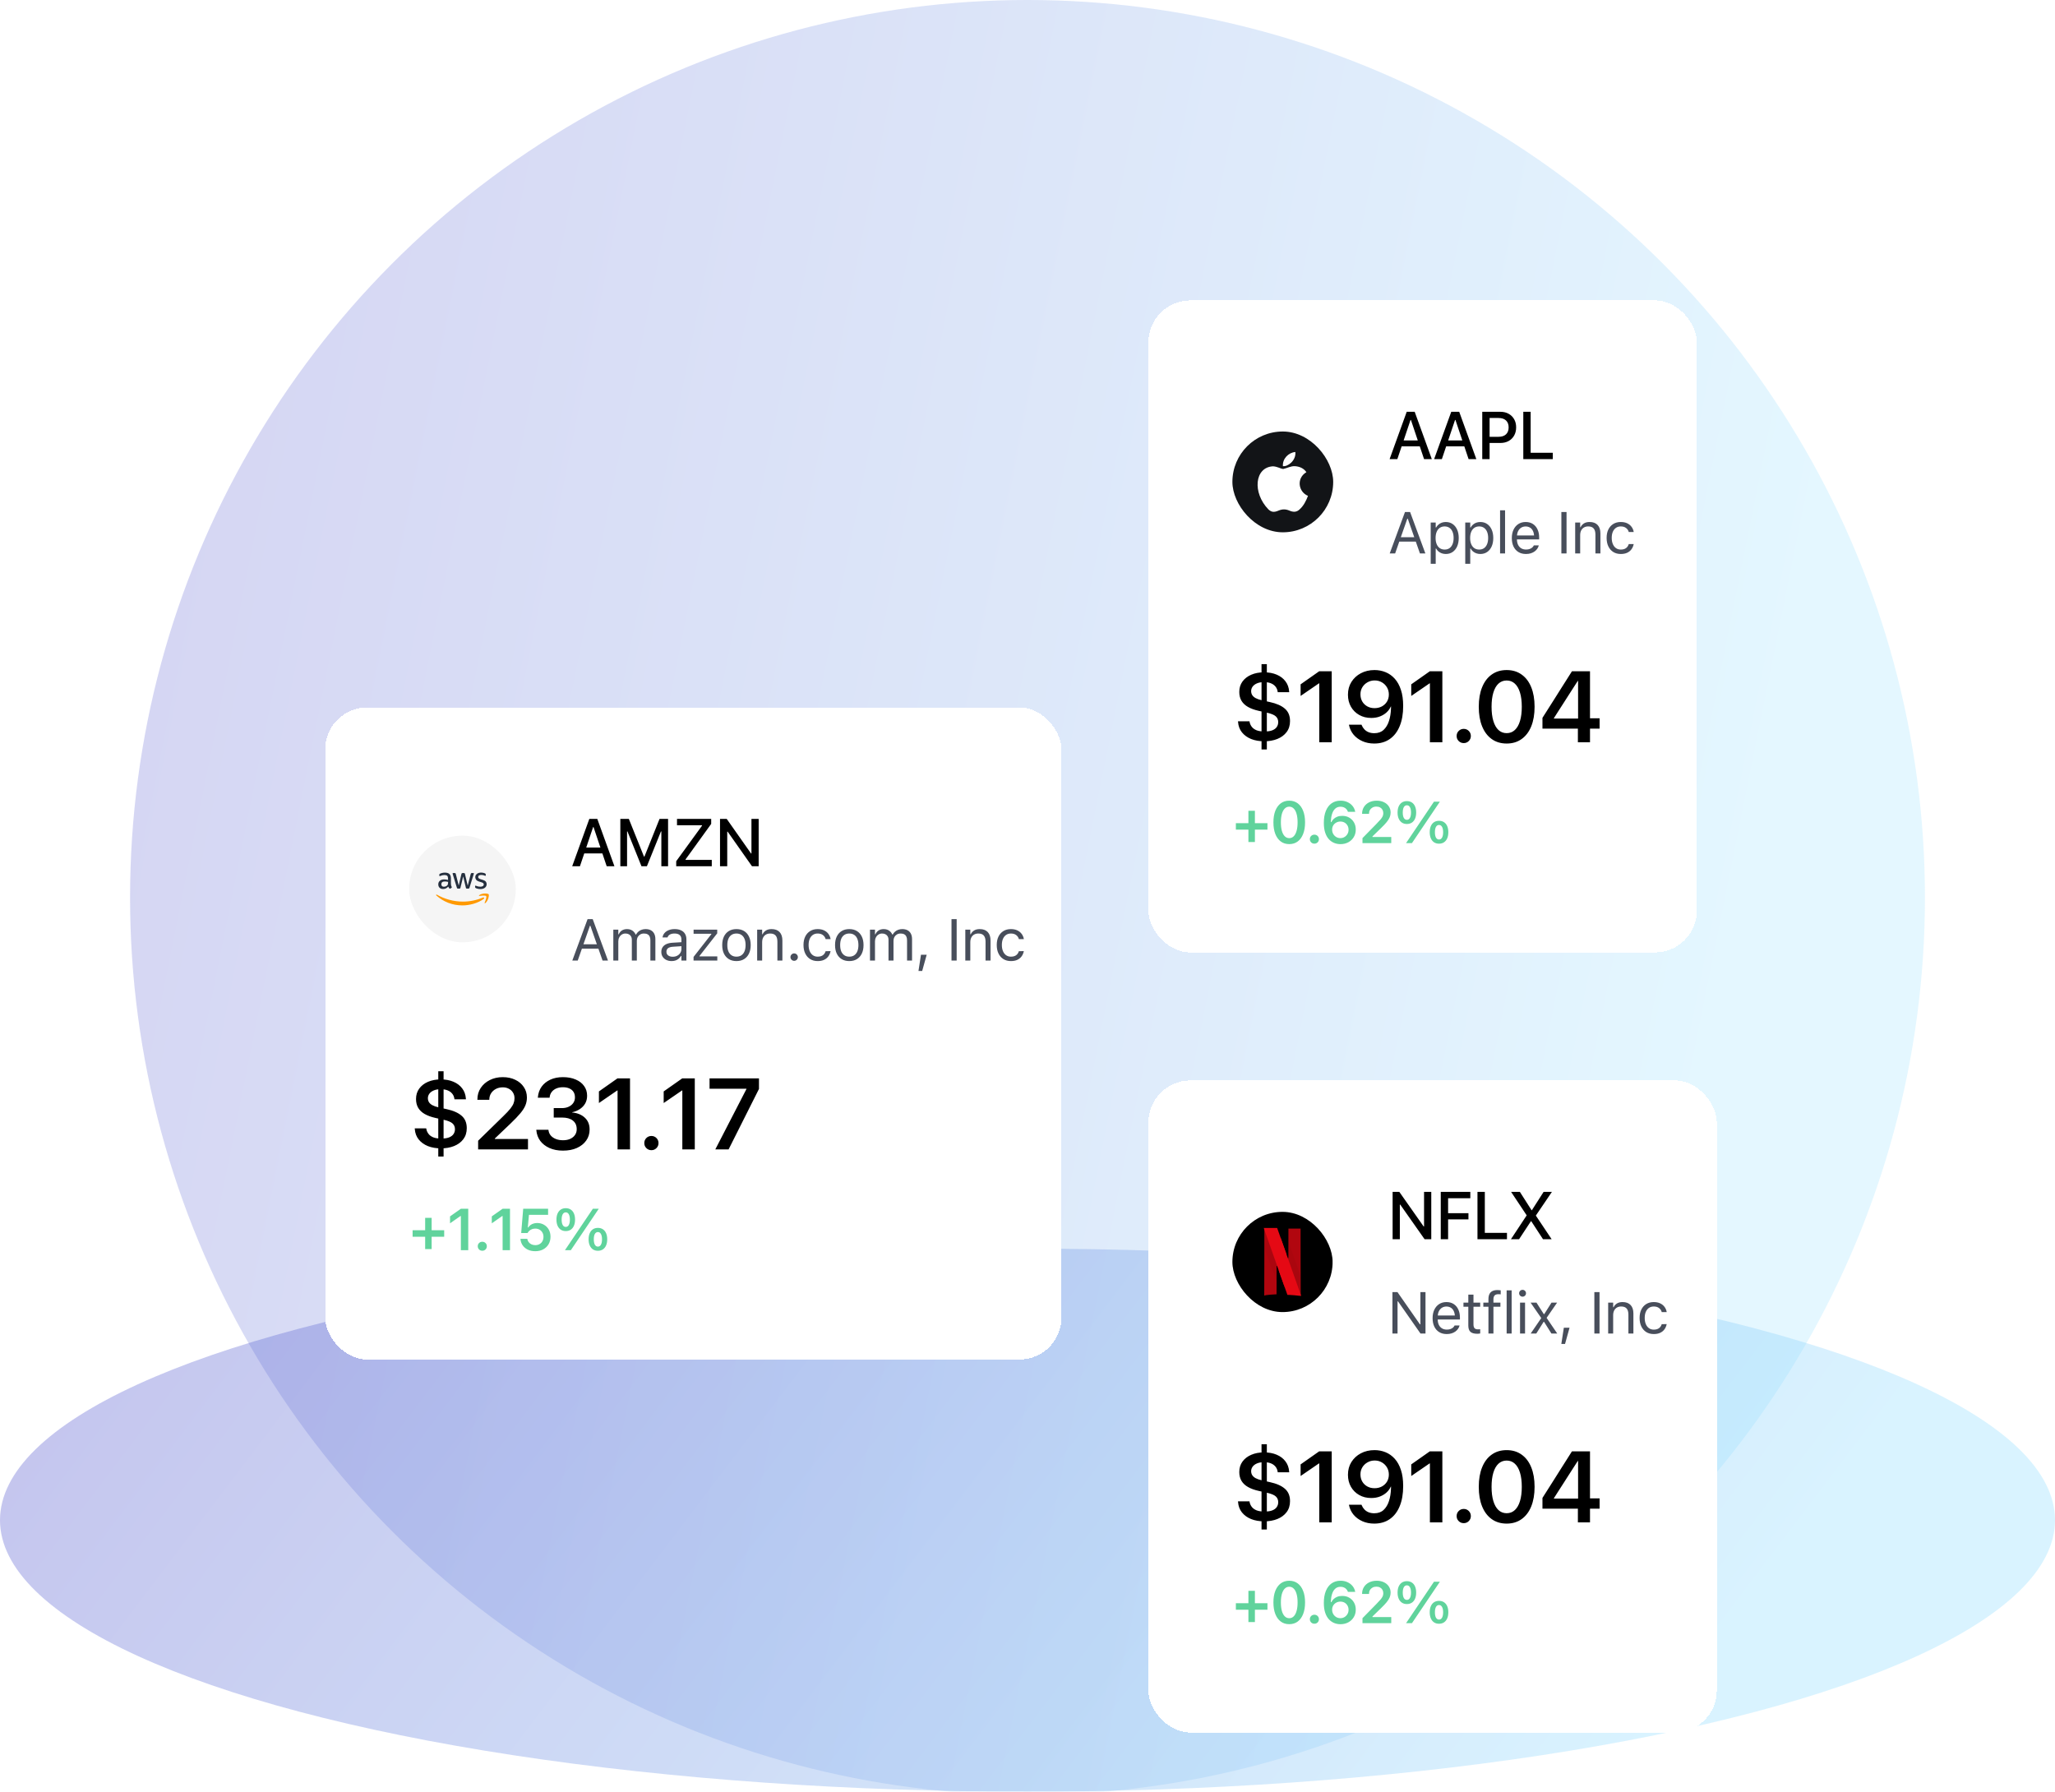
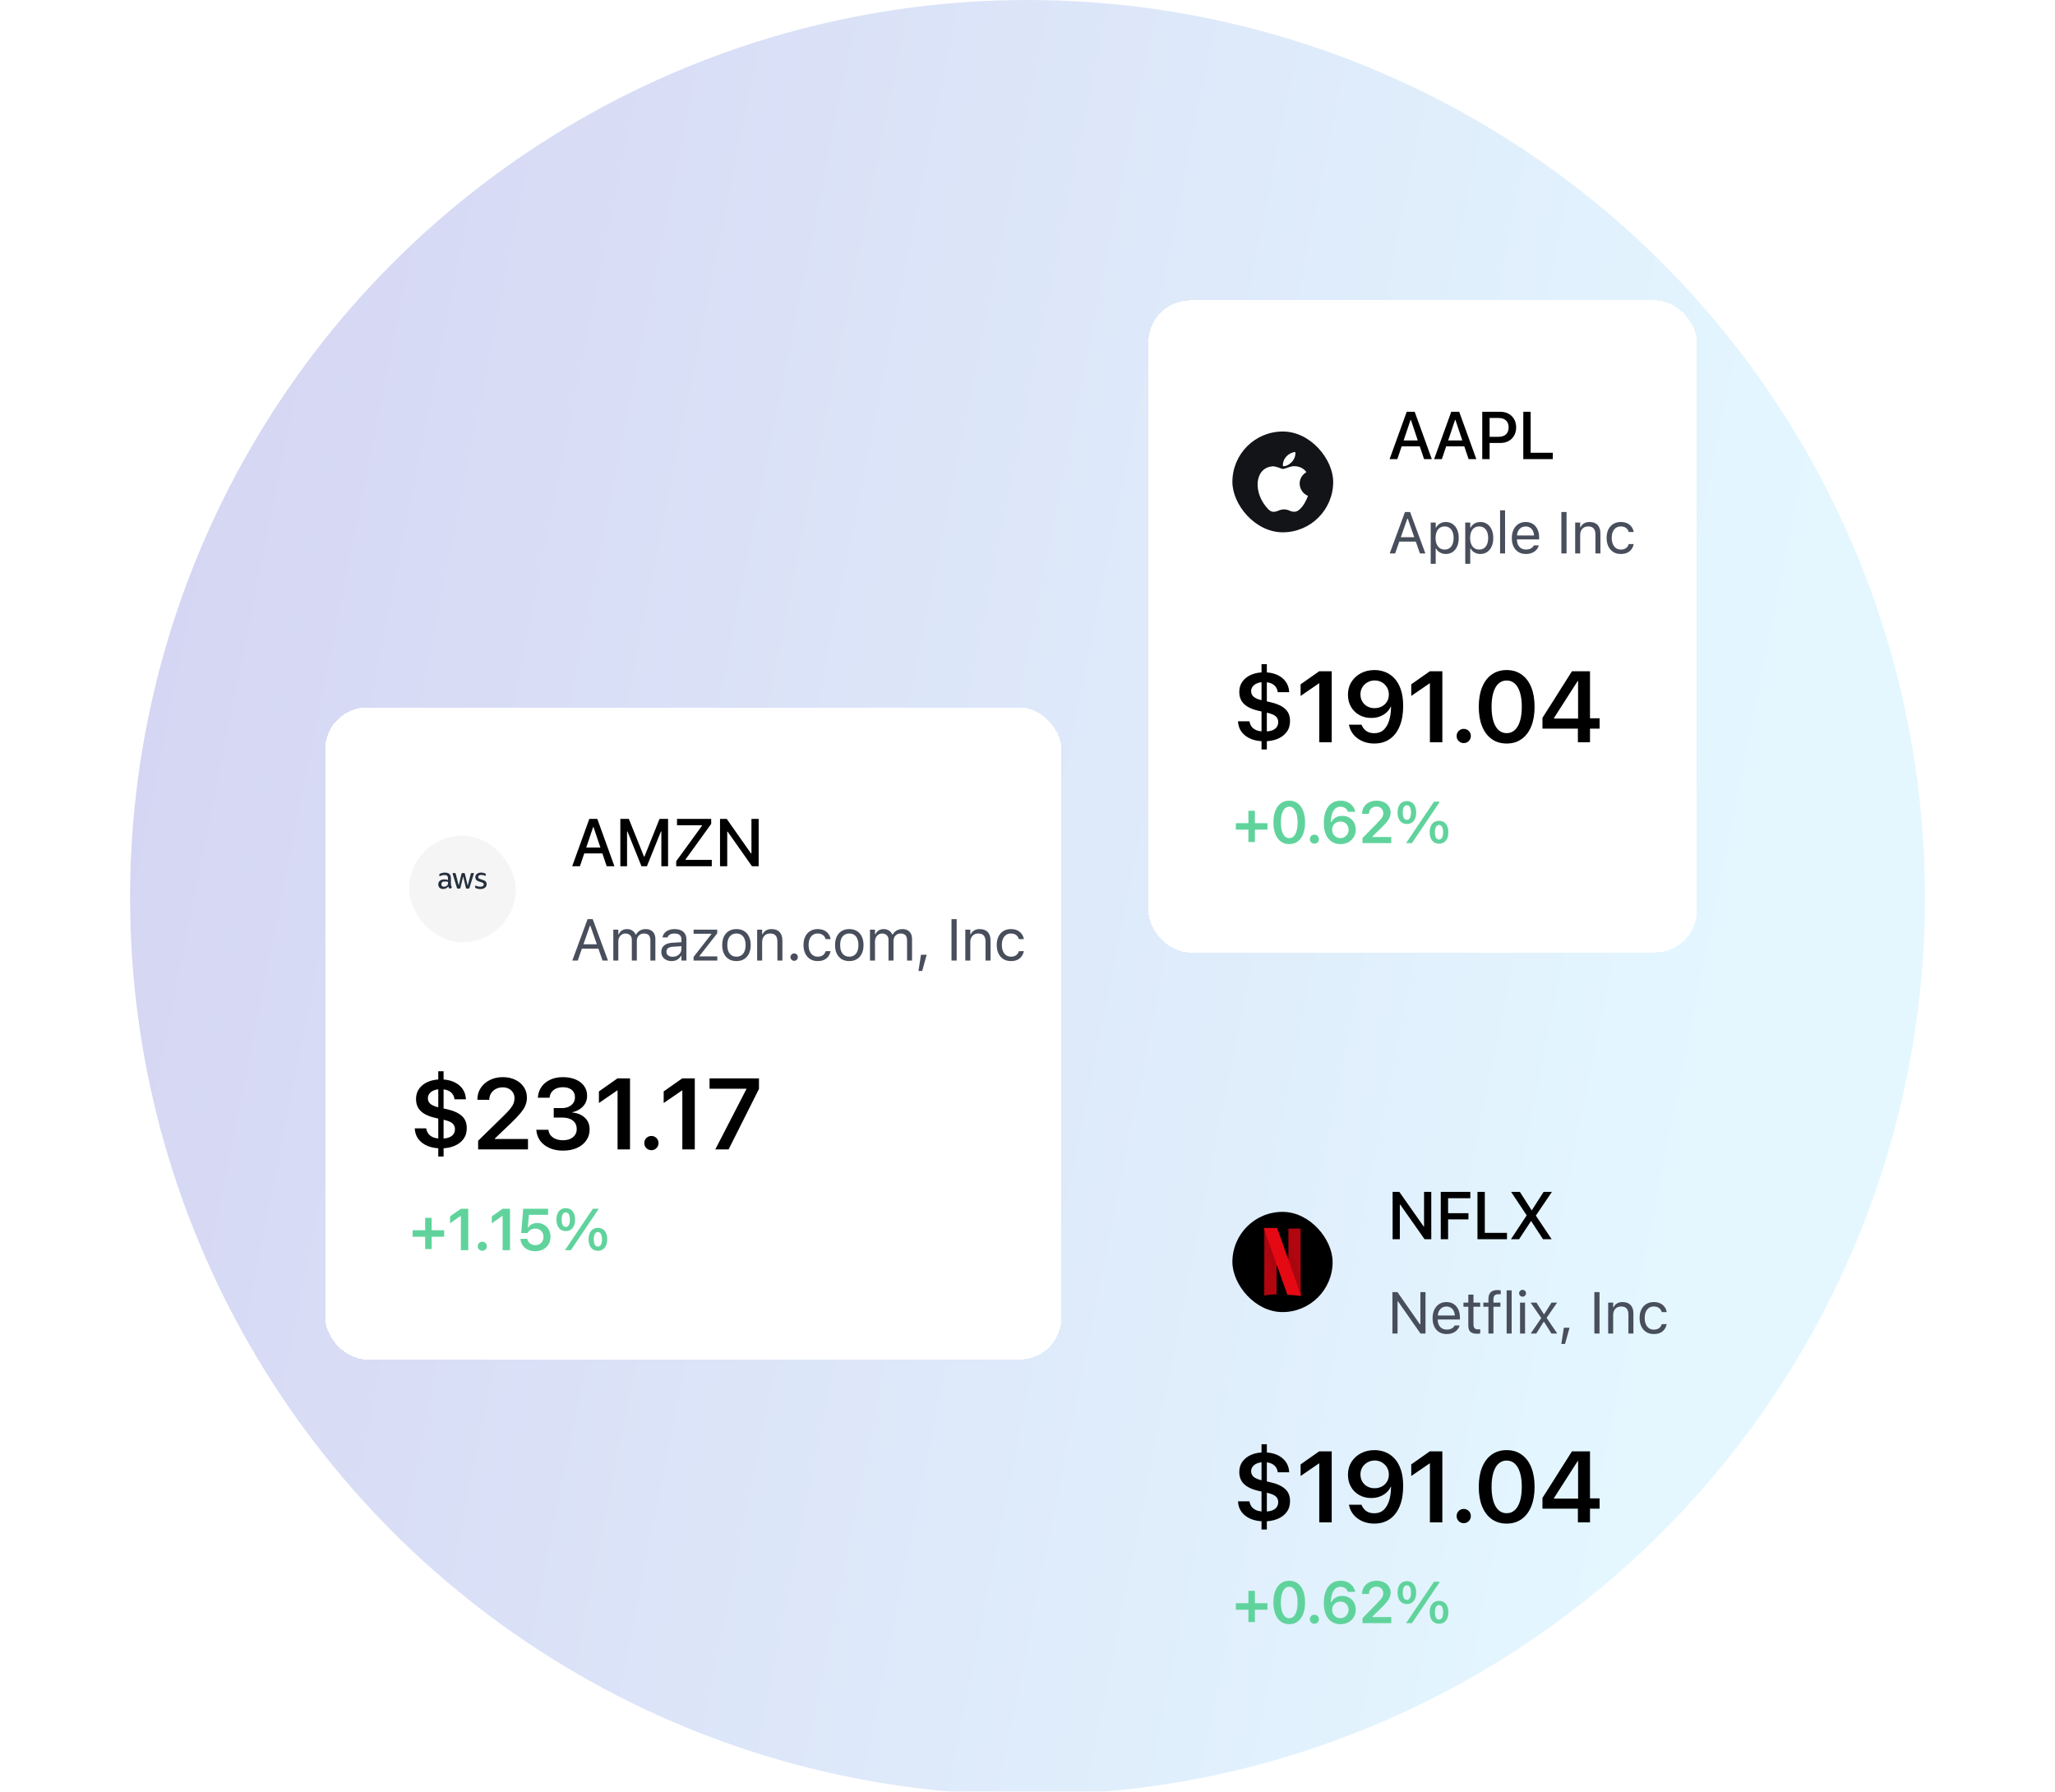
<svg xmlns="http://www.w3.org/2000/svg" width="632" height="551" viewBox="0 0 632 551" fill="none">
  <g clip-path="url(#clip0_128_32902)">
    <g opacity="0.25" filter="url(#filter0_f_128_32902)">
      <circle cx="316" cy="276" r="276" fill="url(#paint0_linear_128_32902)" />
    </g>
    <g opacity="0.35" filter="url(#filter1_f_128_32902)">
-       <ellipse cx="316" cy="467.5" rx="316" ry="83.5" fill="url(#paint1_linear_128_32902)" />
-     </g>
+       </g>
    <g filter="url(#filter2_d_128_32902)">
-       <rect x="346.188" y="295.899" width="174.812" height="200.538" rx="12.916" fill="white" shape-rendering="crispEdges" />
      <g clip-path="url(#clip1_128_32902)">
        <path d="M372.02 336.321H402.828V367.13H372.02V336.321Z" fill="black" />
        <path d="M389.076 341.29L389.068 345.908L389.059 350.527L388.679 349.455L388.679 349.453L388.188 359.734C388.671 361.098 388.929 361.825 388.932 361.828C388.936 361.832 389.211 361.849 389.543 361.865C390.551 361.915 391.799 362.022 392.746 362.14C392.965 362.167 393.154 362.181 393.165 362.171C393.176 362.161 393.182 357.458 393.179 351.721L393.172 341.29H391.124H389.076ZM381.667 341.276V351.718C381.667 357.461 381.673 362.165 381.68 362.172C381.686 362.179 382.042 362.146 382.47 362.098C382.898 362.05 383.489 361.99 383.784 361.965C384.236 361.927 385.586 361.84 385.742 361.839C385.788 361.839 385.791 361.605 385.797 357.417L385.804 352.994L386.131 353.919L386.247 354.245L386.737 343.966L386.569 343.489C386.317 342.777 386.065 342.064 385.812 341.352L385.785 341.276H383.726H381.667Z" fill="#B1060F" stroke="black" stroke-width="0.356" />
        <path d="M381.667 341.276V347.138L385.796 358.09C385.796 357.839 385.797 357.704 385.797 357.417L385.804 352.994L386.131 353.919C387.949 359.064 388.926 361.822 388.932 361.828C388.936 361.832 389.211 361.849 389.543 361.865C390.551 361.915 391.799 362.022 392.746 362.14C392.965 362.167 393.154 362.181 393.165 362.171C393.173 362.164 393.178 359.858 393.179 356.606L389.069 344.79L389.068 345.908L389.059 350.527L388.679 349.455C388.308 348.407 388.06 347.707 386.569 343.489C386.317 342.777 386.065 342.064 385.812 341.352L385.785 341.276H383.726H381.667Z" fill="url(#paint2_radial_128_32902)" />
-         <path d="M381.667 341.276L385.804 353V352.994L386.131 353.919C387.949 359.064 388.926 361.822 388.932 361.828C388.936 361.832 389.211 361.849 389.543 361.865C390.55 361.915 391.799 362.022 392.746 362.14C392.964 362.167 393.151 362.181 393.164 362.171L389.059 350.525V350.527L388.679 349.455C388.308 348.407 388.06 347.707 386.568 343.489C386.167 342.355 385.827 341.394 385.812 341.352L385.785 341.276H383.726H381.667Z" fill="#E50914" />
        <path d="M389.076 341.29L389.068 345.908L389.059 350.527L388.679 349.455L388.679 349.453L388.188 359.734C388.671 361.098 388.929 361.825 388.932 361.828C388.936 361.832 389.211 361.849 389.543 361.865C390.551 361.915 391.799 362.022 392.746 362.14C392.965 362.167 393.154 362.181 393.165 362.171C393.176 362.161 393.182 357.458 393.179 351.721L393.172 341.29H391.124H389.076ZM381.667 341.276V351.718C381.667 357.461 381.673 362.165 381.68 362.172C381.686 362.179 382.042 362.146 382.47 362.098C382.898 362.05 383.489 361.99 383.784 361.965C384.236 361.927 385.586 361.84 385.742 361.839C385.788 361.839 385.791 361.605 385.797 357.417L385.804 352.994L386.131 353.919L386.247 354.245L386.737 343.966L386.569 343.489C386.317 342.777 386.065 342.064 385.812 341.352L385.785 341.276H383.726H381.667Z" fill="#B1060F" stroke="black" stroke-width="0.356" />
        <path d="M381.667 341.276V347.138L385.796 358.09C385.796 357.839 385.797 357.704 385.797 357.417L385.804 352.994L386.131 353.919C387.949 359.064 388.926 361.822 388.932 361.828C388.936 361.832 389.211 361.849 389.543 361.865C390.551 361.915 391.799 362.022 392.746 362.14C392.965 362.167 393.154 362.181 393.165 362.171C393.173 362.164 393.178 359.858 393.179 356.606L389.069 344.79L389.068 345.908L389.059 350.527L388.679 349.455C388.308 348.407 388.06 347.707 386.569 343.489C386.317 342.777 386.065 342.064 385.812 341.352L385.785 341.276H383.726H381.667Z" fill="url(#paint3_radial_128_32902)" />
        <path d="M381.667 341.276L385.804 353V352.994L386.131 353.919C387.949 359.064 388.926 361.822 388.932 361.828C388.936 361.832 389.211 361.849 389.543 361.865C390.55 361.915 391.799 362.022 392.746 362.14C392.964 362.167 393.151 362.181 393.164 362.171L389.059 350.525V350.527L388.679 349.455C388.308 348.407 388.06 347.707 386.568 343.489C386.167 342.355 385.827 341.394 385.812 341.352L385.785 341.276H383.726H381.667Z" fill="#E50914" />
      </g>
      <path d="M421.296 344.731V330.17H423.354L431.699 342.037L429.873 340.806H430.963V330.17H433.183V344.731H431.124L422.769 332.854L424.606 334.095H423.516V344.731H421.296ZM436.099 344.731V330.17H445.191V332.128H438.36V336.729H444.616V338.636H438.36V344.731H436.099ZM447.391 344.731V330.17H449.652V342.773H456.463V344.731H447.391ZM457.684 344.731L463.053 336.598L462.518 338.394V337.375L457.725 330.17H460.429L464.031 335.811H465.071L463.587 336.648L467.735 330.17H470.288L465.353 337.445V338.475L464.818 336.679L470.197 344.731H467.543L463.92 339.181H462.881L464.385 338.354L460.187 344.731H457.684Z" fill="black" />
      <path d="M421.238 373.731V360.99H422.783L430.138 371.541L429.025 370.914H429.838V360.99H431.409V373.731H429.864L422.509 363.215L423.613 363.842H422.809V373.731H421.238ZM437.943 373.899C437.037 373.899 436.26 373.699 435.612 373.298C434.965 372.898 434.465 372.333 434.111 371.603C433.764 370.873 433.591 370.011 433.591 369.016V369.007C433.591 368.024 433.764 367.165 434.111 366.429C434.465 365.687 434.959 365.108 435.595 364.69C436.236 364.272 436.987 364.063 437.846 364.063C438.712 364.063 439.453 364.263 440.071 364.663C440.689 365.063 441.163 365.62 441.493 366.332C441.828 367.044 441.996 367.874 441.996 368.822V369.422H434.385V368.195H441.21L440.451 369.316V368.707C440.451 367.96 440.339 367.347 440.115 366.871C439.898 366.388 439.592 366.029 439.197 365.793C438.803 365.552 438.35 365.431 437.837 365.431C437.325 365.431 436.866 365.558 436.46 365.811C436.06 366.058 435.742 366.426 435.506 366.915C435.277 367.397 435.162 367.995 435.162 368.707V369.316C435.162 369.993 435.274 370.57 435.498 371.047C435.727 371.524 436.054 371.892 436.478 372.151C436.902 372.404 437.402 372.53 437.979 372.53C438.408 372.53 438.779 372.471 439.091 372.354C439.409 372.236 439.671 372.086 439.877 371.903C440.083 371.721 440.23 371.532 440.319 371.338L440.345 371.259H441.881L441.864 371.329C441.781 371.659 441.634 371.977 441.422 372.283C441.216 372.583 440.948 372.857 440.619 373.104C440.289 373.345 439.901 373.54 439.453 373.687C439.006 373.828 438.503 373.899 437.943 373.899ZM447.338 373.81C446.373 373.81 445.67 373.613 445.228 373.219C444.792 372.819 444.575 372.168 444.575 371.268V365.502H443.082V364.231H444.575V361.767H446.164V364.231H448.23V365.502H446.164V370.897C446.164 371.45 446.27 371.847 446.482 372.089C446.694 372.33 447.044 372.451 447.533 372.451C447.668 372.451 447.783 372.448 447.877 372.442C447.977 372.436 448.095 372.427 448.23 372.415V373.722C448.083 373.746 447.936 373.766 447.789 373.784C447.641 373.802 447.491 373.81 447.338 373.81ZM450.764 373.731V365.502H449.193V364.231H450.764V363.162C450.764 362.532 450.867 362.011 451.073 361.599C451.279 361.181 451.589 360.872 452.001 360.672C452.413 360.472 452.916 360.372 453.51 360.372C453.699 360.372 453.875 360.381 454.04 360.399C454.211 360.41 454.376 360.428 454.535 360.452V361.688C454.44 361.67 454.332 361.658 454.208 361.652C454.084 361.646 453.955 361.644 453.819 361.644C453.278 361.644 452.889 361.776 452.654 362.041C452.418 362.3 452.301 362.688 452.301 363.206V364.231H454.446V365.502H452.301V373.731H450.764ZM456.363 373.731V360.46H457.899V373.731H456.363ZM460.486 373.731V364.231H462.023V373.731H460.486ZM461.263 362.403C460.975 362.403 460.725 362.3 460.513 362.094C460.307 361.888 460.204 361.641 460.204 361.352C460.204 361.058 460.307 360.811 460.513 360.611C460.725 360.404 460.975 360.301 461.263 360.301C461.558 360.301 461.805 360.404 462.005 360.611C462.211 360.811 462.314 361.058 462.314 361.352C462.314 361.641 462.211 361.888 462.005 362.094C461.805 362.3 461.558 362.403 461.263 362.403ZM463.762 373.731L467.012 368.981L463.727 364.231H465.537L467.789 367.762H467.93L470.164 364.231H471.885L468.654 368.919L471.921 373.731H470.128L467.877 370.146H467.736L465.484 373.731H463.762ZM473.184 376.936L473.952 371.947H475.709L474.323 376.936H473.184ZM483.338 373.731V360.99H484.928V373.731H483.338ZM487.586 373.731V364.231H489.122V365.652H489.254C489.496 365.152 489.843 364.763 490.296 364.487C490.749 364.204 491.326 364.063 492.027 364.063C493.098 364.063 493.919 364.369 494.49 364.981C495.061 365.587 495.347 366.453 495.347 367.577V373.731H493.81V367.948C493.81 367.094 493.631 366.461 493.272 366.049C492.913 365.632 492.353 365.423 491.594 365.423C491.088 365.423 490.649 365.531 490.279 365.749C489.908 365.967 489.622 366.276 489.422 366.676C489.222 367.077 489.122 367.553 489.122 368.107V373.731H487.586ZM501.616 373.899C500.727 373.899 499.956 373.696 499.303 373.29C498.655 372.883 498.152 372.312 497.793 371.577C497.434 370.835 497.254 369.961 497.254 368.954V368.937C497.254 367.948 497.431 367.091 497.784 366.367C498.143 365.637 498.646 365.072 499.294 364.672C499.947 364.266 500.718 364.063 501.607 364.063C502.378 364.063 503.043 364.198 503.602 364.469C504.162 364.74 504.606 365.105 504.936 365.564C505.271 366.023 505.486 366.532 505.58 367.091L505.589 367.144H504.062L504.053 367.118C503.935 366.647 503.667 366.247 503.249 365.917C502.837 365.587 502.29 365.423 501.607 365.423C501.036 365.423 500.542 365.567 500.124 365.855C499.712 366.144 499.391 366.55 499.161 367.074C498.938 367.598 498.826 368.219 498.826 368.937V368.954C498.826 369.684 498.941 370.317 499.17 370.853C499.4 371.388 499.72 371.803 500.133 372.098C500.55 372.392 501.042 372.539 501.607 372.539C502.249 372.539 502.773 372.401 503.179 372.124C503.585 371.842 503.873 371.435 504.044 370.906L504.062 370.853L505.58 370.844L505.563 370.941C505.439 371.512 505.212 372.021 504.883 372.468C504.553 372.916 504.118 373.266 503.576 373.519C503.034 373.772 502.381 373.899 501.616 373.899Z" fill="#484E5B" />
      <path d="M381.797 431.496C380.304 431.496 378.967 431.264 377.786 430.8C376.616 430.325 375.672 429.644 374.956 428.756C374.25 427.868 373.851 426.804 373.76 425.562L373.745 425.351H377.272L377.302 425.517C377.403 426.072 377.625 426.577 377.968 427.031C378.311 427.485 378.801 427.843 379.436 428.105C380.082 428.358 380.899 428.484 381.888 428.484C382.887 428.484 383.695 428.363 384.31 428.12C384.936 427.868 385.39 427.525 385.672 427.091C385.965 426.657 386.111 426.168 386.111 425.623V425.593C386.111 424.876 385.864 424.291 385.37 423.837C384.885 423.383 383.957 422.999 382.585 422.687L380.133 422.142C378.821 421.849 377.721 421.45 376.833 420.946C375.945 420.441 375.274 419.811 374.82 419.054C374.366 418.287 374.139 417.384 374.139 416.345V416.314C374.139 415.093 374.461 414.034 375.107 413.136C375.763 412.228 376.666 411.526 377.817 411.032C378.967 410.537 380.279 410.29 381.752 410.29C383.215 410.29 384.507 410.527 385.627 411.001C386.757 411.476 387.655 412.152 388.321 413.03C388.997 413.908 389.381 414.952 389.471 416.163L389.487 416.405H385.96L385.945 416.269C385.854 415.633 385.627 415.098 385.264 414.664C384.9 414.22 384.421 413.882 383.826 413.65C383.23 413.418 382.539 413.302 381.752 413.302C380.884 413.302 380.153 413.433 379.557 413.696C378.972 413.948 378.528 414.286 378.225 414.71C377.933 415.124 377.786 415.573 377.786 416.057V416.072C377.786 416.516 377.892 416.915 378.104 417.268C378.316 417.621 378.659 417.934 379.134 418.206C379.618 418.469 380.259 418.696 381.056 418.887L383.538 419.432C385.587 419.876 387.13 420.557 388.17 421.476C389.219 422.384 389.744 423.645 389.744 425.26V425.29C389.744 426.622 389.391 427.752 388.684 428.68C387.988 429.599 387.04 430.3 385.839 430.784C384.648 431.259 383.301 431.496 381.797 431.496ZM380.98 434.008V407.777H382.615V434.008H380.98ZM398.735 431.814V413.681H398.644L392.998 417.555V413.983L398.705 409.972H402.564V431.814H398.735ZM415.733 409.594C416.933 409.594 418.064 409.811 419.123 410.245C420.193 410.679 421.131 411.345 421.939 412.243C422.756 413.141 423.392 414.286 423.846 415.679C424.31 417.061 424.542 418.711 424.542 420.628V420.658C424.542 423.06 424.184 425.123 423.467 426.849C422.761 428.575 421.742 429.896 420.41 430.815C419.088 431.733 417.499 432.192 415.642 432.192C414.3 432.192 413.084 431.95 411.994 431.466C410.914 430.981 410.016 430.32 409.3 429.483C408.593 428.635 408.124 427.661 407.892 426.561L407.862 426.395H411.722L411.782 426.531C411.984 427.026 412.261 427.459 412.615 427.833C412.968 428.206 413.402 428.499 413.916 428.711C414.431 428.913 415.011 429.013 415.657 429.013C416.838 429.013 417.791 428.675 418.518 427.999C419.254 427.313 419.804 426.405 420.168 425.275C420.541 424.135 420.748 422.878 420.788 421.506C420.798 421.375 420.803 421.244 420.803 421.112C420.813 420.981 420.818 420.85 420.818 420.719L420.137 417.101C420.137 416.294 419.946 415.568 419.562 414.922C419.179 414.266 418.654 413.746 417.988 413.363C417.332 412.979 416.595 412.788 415.778 412.788C414.971 412.788 414.234 412.979 413.568 413.363C412.902 413.736 412.372 414.246 411.979 414.891C411.595 415.527 411.404 416.239 411.404 417.026V417.056C411.404 417.883 411.59 418.62 411.964 419.266C412.337 419.902 412.852 420.401 413.508 420.764C414.164 421.128 414.905 421.309 415.733 421.309C416.57 421.309 417.322 421.133 417.988 420.779C418.654 420.416 419.179 419.922 419.562 419.296C419.946 418.66 420.137 417.934 420.137 417.116V417.101H421.061V420.81H420.743C420.45 421.476 420.021 422.071 419.456 422.596C418.891 423.12 418.21 423.539 417.413 423.852C416.616 424.165 415.723 424.321 414.734 424.321C413.331 424.321 412.09 424.014 411.01 423.398C409.931 422.782 409.083 421.935 408.467 420.855C407.862 419.775 407.559 418.554 407.559 417.192V417.162C407.559 415.689 407.912 414.387 408.619 413.257C409.335 412.117 410.304 411.223 411.525 410.578C412.756 409.922 414.159 409.594 415.733 409.594ZM432.761 431.814V413.681H432.67L427.024 417.555V413.983L432.731 409.972H436.59V431.814H432.761ZM443.175 432.056C442.559 432.056 442.039 431.844 441.615 431.42C441.192 430.996 440.98 430.482 440.98 429.876C440.98 429.261 441.192 428.741 441.615 428.317C442.039 427.893 442.559 427.681 443.175 427.681C443.78 427.681 444.295 427.893 444.718 428.317C445.142 428.741 445.354 429.261 445.354 429.876C445.354 430.482 445.142 430.996 444.718 431.42C444.295 431.844 443.78 432.056 443.175 432.056ZM456.373 432.192C454.587 432.192 453.053 431.733 451.772 430.815C450.49 429.896 449.506 428.595 448.82 426.91C448.134 425.214 447.791 423.211 447.791 420.901V420.87C447.791 418.559 448.134 416.561 448.82 414.876C449.506 413.181 450.49 411.879 451.772 410.971C453.053 410.053 454.587 409.594 456.373 409.594C458.149 409.594 459.678 410.053 460.959 410.971C462.251 411.879 463.24 413.181 463.926 414.876C464.612 416.561 464.955 418.559 464.955 420.87V420.901C464.955 423.211 464.612 425.214 463.926 426.91C463.24 428.595 462.251 429.896 460.959 430.815C459.678 431.733 458.149 432.192 456.373 432.192ZM456.373 428.998C457.352 428.998 458.19 428.675 458.886 428.03C459.582 427.384 460.112 426.455 460.475 425.245C460.838 424.034 461.02 422.586 461.02 420.901V420.87C461.02 419.185 460.838 417.742 460.475 416.541C460.112 415.33 459.582 414.407 458.886 413.771C458.19 413.126 457.352 412.803 456.373 412.803C455.384 412.803 454.542 413.126 453.845 413.771C453.159 414.407 452.635 415.33 452.271 416.541C451.908 417.742 451.726 419.185 451.726 420.87V420.901C451.726 422.586 451.908 424.034 452.271 425.245C452.635 426.455 453.159 427.384 453.845 428.03C454.542 428.675 455.384 428.998 456.373 428.998ZM478.275 431.814V427.606H467.377V424.291C467.983 423.342 468.588 422.389 469.194 421.43C469.799 420.472 470.404 419.518 471.01 418.57C471.615 417.611 472.216 416.657 472.811 415.709C473.417 414.75 474.022 413.797 474.627 412.848C475.233 411.889 475.838 410.931 476.444 409.972H481.999V424.427H484.95V427.606H481.999V431.814H478.275ZM470.889 424.503H478.336V412.924H478.245C477.75 413.691 477.256 414.458 476.762 415.224C476.277 415.981 475.788 416.743 475.293 417.51C474.809 418.277 474.32 419.044 473.825 419.811C473.331 420.578 472.836 421.344 472.342 422.111C471.857 422.868 471.373 423.63 470.889 424.397V424.503Z" fill="black" />
      <path d="M373.088 458.673V456.677H382.8V458.673H373.088ZM376.946 462.478V452.872H378.942V462.478H376.946ZM389.502 463.123C388.49 463.123 387.621 462.852 386.897 462.31C386.173 461.769 385.614 461.001 385.22 460.006C384.831 459.005 384.637 457.819 384.637 456.448V456.43C384.637 455.058 384.831 453.875 385.22 452.881C385.614 451.886 386.173 451.118 386.897 450.576C387.621 450.035 388.49 449.764 389.502 449.764C390.515 449.764 391.383 450.035 392.107 450.576C392.831 451.118 393.387 451.886 393.776 452.881C394.17 453.875 394.367 455.058 394.367 456.43V456.448C394.367 457.819 394.17 459.005 393.776 460.006C393.387 461.001 392.831 461.769 392.107 462.31C391.383 462.852 390.515 463.123 389.502 463.123ZM389.502 461.286C390.044 461.286 390.506 461.092 390.888 460.703C391.271 460.315 391.562 459.762 391.762 459.044C391.968 458.319 392.071 457.454 392.071 456.448V456.43C392.071 455.423 391.968 454.561 391.762 453.843C391.562 453.125 391.271 452.574 390.888 452.192C390.506 451.803 390.044 451.609 389.502 451.609C388.961 451.609 388.499 451.803 388.116 452.192C387.733 452.574 387.439 453.125 387.233 453.843C387.033 454.561 386.933 455.423 386.933 456.43V456.448C386.933 457.454 387.033 458.319 387.233 459.044C387.439 459.762 387.733 460.315 388.116 460.703C388.499 461.092 388.961 461.286 389.502 461.286ZM397.237 462.981C396.837 462.981 396.504 462.849 396.239 462.584C395.974 462.313 395.842 461.984 395.842 461.595C395.842 461.207 395.974 460.88 396.239 460.615C396.504 460.35 396.837 460.218 397.237 460.218C397.637 460.218 397.97 460.35 398.235 460.615C398.5 460.88 398.632 461.207 398.632 461.595C398.632 461.984 398.5 462.313 398.235 462.584C397.97 462.849 397.637 462.981 397.237 462.981ZM405.237 463.132C404.554 463.132 403.907 463.005 403.294 462.752C402.682 462.499 402.138 462.11 401.661 461.586C401.19 461.062 400.819 460.389 400.548 459.564C400.278 458.74 400.142 457.754 400.142 456.607V456.589C400.142 455.159 400.348 453.934 400.76 452.916C401.172 451.898 401.761 451.118 402.526 450.576C403.297 450.035 404.216 449.764 405.281 449.764C406.064 449.764 406.767 449.908 407.391 450.196C408.021 450.479 408.542 450.87 408.954 451.371C409.366 451.865 409.64 452.439 409.775 453.092L409.802 453.19H407.559L407.524 453.11C407.412 452.804 407.25 452.542 407.038 452.324C406.832 452.107 406.582 451.936 406.288 451.812C405.993 451.689 405.658 451.627 405.281 451.627C404.61 451.627 404.06 451.827 403.63 452.227C403.206 452.622 402.888 453.154 402.676 453.825C402.464 454.49 402.341 455.229 402.305 456.041C402.3 456.124 402.297 456.209 402.297 456.298C402.297 456.38 402.297 456.465 402.297 456.554L402.694 458.673C402.694 459.161 402.806 459.603 403.029 459.997C403.253 460.386 403.556 460.698 403.939 460.933C404.322 461.163 404.748 461.277 405.219 461.277C405.69 461.277 406.114 461.166 406.491 460.942C406.873 460.712 407.176 460.406 407.4 460.024C407.63 459.635 407.744 459.202 407.744 458.726V458.708C407.744 458.219 407.636 457.787 407.418 457.41C407.206 457.027 406.911 456.727 406.535 456.509C406.158 456.292 405.725 456.183 405.237 456.183C404.76 456.183 404.327 456.292 403.939 456.509C403.556 456.721 403.253 457.013 403.029 457.384C402.806 457.754 402.694 458.181 402.694 458.664V458.673H402.164V456.342H402.464C402.623 456 402.853 455.685 403.153 455.397C403.453 455.109 403.824 454.876 404.266 454.699C404.707 454.523 405.219 454.435 405.802 454.435C406.62 454.435 407.341 454.617 407.965 454.982C408.589 455.347 409.078 455.847 409.431 456.483C409.784 457.113 409.961 457.831 409.961 458.637V458.655C409.961 459.514 409.758 460.283 409.351 460.959C408.951 461.631 408.395 462.16 407.683 462.549C406.97 462.937 406.155 463.132 405.237 463.132ZM412.027 462.814V461.277L416.23 456.995C416.801 456.418 417.245 455.941 417.563 455.565C417.887 455.182 418.11 454.847 418.234 454.558C418.364 454.264 418.428 453.955 418.428 453.631V453.613C418.428 453.219 418.343 452.869 418.172 452.563C418.002 452.257 417.757 452.018 417.439 451.848C417.122 451.671 416.745 451.583 416.309 451.583C415.856 451.583 415.459 451.677 415.117 451.865C414.776 452.054 414.508 452.313 414.314 452.642C414.125 452.972 414.031 453.354 414.031 453.79V453.825H411.912L411.903 453.79C411.903 453.001 412.095 452.304 412.477 451.697C412.86 451.091 413.39 450.617 414.067 450.276C414.749 449.934 415.532 449.764 416.415 449.764C417.245 449.764 417.981 449.92 418.623 450.232C419.264 450.538 419.767 450.968 420.132 451.521C420.497 452.068 420.68 452.698 420.68 453.41V453.437C420.68 453.919 420.589 454.39 420.406 454.85C420.23 455.303 419.921 455.8 419.479 456.342C419.043 456.877 418.44 457.516 417.669 458.258L414.49 461.339L415.1 460.315V461.339L414.49 460.933H420.874V462.814H412.027ZM425.678 456.933C425.089 456.933 424.58 456.792 424.15 456.509C423.726 456.221 423.397 455.815 423.161 455.291C422.932 454.761 422.817 454.137 422.817 453.419V453.41C422.817 452.68 422.932 452.054 423.161 451.53C423.397 451.006 423.726 450.603 424.15 450.32C424.58 450.037 425.089 449.896 425.678 449.896C426.272 449.896 426.784 450.037 427.214 450.32C427.644 450.603 427.97 451.006 428.194 451.53C428.424 452.054 428.538 452.68 428.538 453.41V453.419C428.538 454.137 428.424 454.761 428.194 455.291C427.97 455.815 427.644 456.221 427.214 456.509C426.784 456.792 426.272 456.933 425.678 456.933ZM425.678 455.653C426.084 455.653 426.396 455.459 426.614 455.07C426.837 454.676 426.949 454.126 426.949 453.419V453.41C426.949 452.698 426.837 452.148 426.614 451.759C426.396 451.371 426.084 451.176 425.678 451.176C425.277 451.176 424.965 451.371 424.742 451.759C424.524 452.148 424.415 452.698 424.415 453.41V453.419C424.415 454.126 424.524 454.676 424.742 455.07C424.965 455.459 425.277 455.653 425.678 455.653ZM427.24 462.814H425.43L434.013 450.073H435.831L427.24 462.814ZM435.567 462.99C434.972 462.99 434.46 462.849 434.03 462.566C433.606 462.278 433.28 461.872 433.05 461.348C432.821 460.818 432.706 460.191 432.706 459.467V459.458C432.706 458.734 432.821 458.111 433.05 457.587C433.28 457.063 433.606 456.66 434.03 456.377C434.46 456.094 434.972 455.953 435.567 455.953C436.161 455.953 436.67 456.094 437.094 456.377C437.524 456.66 437.853 457.063 438.083 457.587C438.313 458.111 438.427 458.734 438.427 459.458V459.467C438.427 460.191 438.313 460.818 438.083 461.348C437.853 461.872 437.524 462.278 437.094 462.566C436.67 462.849 436.161 462.99 435.567 462.99ZM435.567 461.71C435.967 461.71 436.276 461.516 436.494 461.127C436.717 460.733 436.829 460.18 436.829 459.467V459.458C436.829 458.752 436.717 458.205 436.494 457.816C436.276 457.428 435.967 457.233 435.567 457.233C435.166 457.233 434.854 457.428 434.631 457.816C434.413 458.205 434.304 458.752 434.304 459.458V459.467C434.304 460.18 434.413 460.733 434.631 461.127C434.854 461.516 435.166 461.71 435.567 461.71Z" fill="#60D39C" />
    </g>
    <g filter="url(#filter3_d_128_32902)">
      <rect x="93" y="181.195" width="226.454" height="200.538" rx="12.916" fill="white" shape-rendering="crispEdges" />
      <rect x="118.832" y="220.626" width="32.803" height="32.803" rx="16.402" fill="#F5F5F5" />
      <path d="M131.695 235.504C131.695 235.704 131.716 235.866 131.754 235.985C131.797 236.104 131.851 236.233 131.927 236.374C131.953 236.417 131.964 236.46 131.964 236.498C131.964 236.551 131.932 236.605 131.862 236.659L131.522 236.886C131.473 236.918 131.425 236.935 131.382 236.935C131.328 236.935 131.274 236.908 131.22 236.859C131.147 236.781 131.082 236.696 131.025 236.605C130.965 236.502 130.91 236.395 130.858 236.287C130.438 236.783 129.909 237.032 129.272 237.032C128.819 237.032 128.458 236.902 128.193 236.643C127.929 236.384 127.794 236.039 127.794 235.607C127.794 235.149 127.956 234.776 128.285 234.496C128.614 234.215 129.051 234.075 129.607 234.075C129.79 234.075 129.979 234.091 130.178 234.118C130.378 234.145 130.584 234.188 130.799 234.237V233.843C130.799 233.433 130.713 233.147 130.546 232.98C130.373 232.813 130.081 232.732 129.666 232.732C129.477 232.732 129.283 232.753 129.083 232.802C128.885 232.849 128.69 232.91 128.501 232.985C128.414 233.023 128.349 233.044 128.312 233.055C128.274 233.066 128.247 233.071 128.225 233.071C128.15 233.071 128.112 233.017 128.112 232.904V232.64C128.112 232.553 128.123 232.489 128.15 232.451C128.177 232.413 128.225 232.376 128.301 232.338C128.49 232.241 128.716 232.16 128.981 232.095C129.245 232.025 129.526 231.992 129.823 231.992C130.464 231.992 130.934 232.138 131.236 232.429C131.533 232.721 131.684 233.163 131.684 233.757V235.504H131.695ZM129.504 236.325C129.682 236.325 129.866 236.292 130.06 236.228C130.254 236.163 130.427 236.044 130.573 235.882C130.659 235.78 130.724 235.667 130.756 235.537C130.788 235.407 130.81 235.251 130.81 235.068V234.841C130.646 234.801 130.481 234.77 130.314 234.749C130.145 234.728 129.976 234.717 129.806 234.717C129.445 234.717 129.181 234.787 129.002 234.933C128.825 235.079 128.738 235.283 128.738 235.553C128.738 235.807 128.803 235.996 128.938 236.125C129.067 236.26 129.256 236.325 129.504 236.325ZM133.837 236.908C133.739 236.908 133.675 236.892 133.632 236.854C133.588 236.821 133.551 236.746 133.518 236.643L132.25 232.473C132.218 232.365 132.202 232.295 132.202 232.257C132.202 232.17 132.245 232.122 132.331 232.122H132.86C132.963 232.122 133.033 232.138 133.071 232.176C133.114 232.208 133.146 232.284 133.178 232.386L134.085 235.958L134.927 232.386C134.953 232.279 134.986 232.208 135.029 232.176C135.072 232.143 135.148 232.122 135.245 232.122H135.677C135.779 232.122 135.849 232.138 135.892 232.176C135.935 232.208 135.973 232.284 135.995 232.386L136.847 236.001L137.781 232.386C137.813 232.279 137.851 232.208 137.888 232.176C137.932 232.143 138.002 232.122 138.099 232.122H138.601C138.687 232.122 138.736 232.165 138.736 232.257C138.736 232.283 138.73 232.311 138.725 232.343C138.719 232.376 138.709 232.419 138.687 232.478L137.387 236.649C137.354 236.756 137.317 236.826 137.273 236.859C137.23 236.892 137.16 236.913 137.068 236.913H136.605C136.502 236.913 136.432 236.896 136.389 236.859C136.345 236.821 136.308 236.751 136.286 236.643L135.45 233.163L134.619 236.638C134.592 236.746 134.56 236.816 134.516 236.854C134.473 236.892 134.398 236.908 134.301 236.908H133.837ZM140.77 237.053C140.489 237.053 140.208 237.021 139.939 236.956C139.669 236.892 139.459 236.821 139.318 236.74C139.232 236.692 139.173 236.638 139.151 236.589C139.13 236.542 139.119 236.49 139.119 236.438V236.163C139.119 236.05 139.162 235.996 139.243 235.996C139.275 235.996 139.307 236.001 139.34 236.012C139.372 236.023 139.421 236.044 139.475 236.066C139.665 236.15 139.864 236.213 140.068 236.255C140.284 236.298 140.494 236.319 140.71 236.319C141.05 236.319 141.315 236.26 141.498 236.141C141.681 236.023 141.779 235.85 141.779 235.629C141.779 235.478 141.73 235.354 141.633 235.251C141.536 235.149 141.352 235.057 141.088 234.971L140.306 234.728C139.912 234.604 139.62 234.42 139.443 234.178C139.265 233.94 139.173 233.676 139.173 233.395C139.173 233.169 139.221 232.969 139.318 232.796C139.415 232.623 139.547 232.472 139.707 232.354C139.869 232.23 140.052 232.138 140.268 232.073C140.484 232.009 140.71 231.982 140.948 231.982C141.066 231.982 141.19 231.987 141.309 232.003C141.433 232.019 141.546 232.041 141.66 232.062C141.768 232.089 141.87 232.116 141.967 232.149C142.064 232.181 142.14 232.214 142.194 232.246C142.27 232.289 142.324 232.332 142.356 232.381C142.388 232.424 142.404 232.483 142.404 232.559V232.813C142.404 232.926 142.361 232.985 142.28 232.985C142.237 232.985 142.167 232.963 142.076 232.92C141.768 232.78 141.422 232.71 141.039 232.71C140.732 232.71 140.489 232.759 140.322 232.861C140.154 232.963 140.068 233.12 140.068 233.341C140.068 233.492 140.122 233.622 140.23 233.724C140.338 233.827 140.538 233.929 140.824 234.021L141.59 234.264C141.978 234.388 142.259 234.56 142.426 234.782C142.593 235.003 142.674 235.257 142.674 235.537C142.674 235.769 142.625 235.98 142.534 236.163C142.437 236.346 142.307 236.508 142.14 236.638C141.973 236.772 141.773 236.87 141.541 236.94C141.299 237.015 141.045 237.053 140.77 237.053Z" fill="#252F3E" />
-       <path d="M142.154 238.42C141.586 238.429 140.915 238.555 140.408 238.911C140.251 239.025 140.278 239.176 140.451 239.154C141.029 239.084 142.302 238.933 142.528 239.224C142.755 239.51 142.275 240.713 142.059 241.248C141.994 241.409 142.135 241.474 142.28 241.35C143.23 240.552 143.478 238.884 143.284 238.642C143.187 238.523 142.721 238.412 142.154 238.42ZM127.242 238.742C127.123 238.757 127.069 238.901 127.195 239.014C129.31 240.924 132.11 242.073 135.218 242.073C137.435 242.073 140.014 241.377 141.789 240.066C142.08 239.85 141.827 239.521 141.53 239.656C139.54 240.498 137.376 240.908 135.407 240.908C132.488 240.908 129.666 240.104 127.378 238.776C127.329 238.747 127.282 238.737 127.242 238.742H127.242Z" fill="#FF9900" />
      <path d="M168.982 230.027L174.249 215.466H176.086V217.979H175.42L171.363 230.027H168.982ZM171.535 226.092L172.17 224.276H178.79L179.426 226.092H171.535ZM179.587 230.027L175.541 217.979V215.466H176.701L181.969 230.027H179.587ZM183.785 230.027V215.466H186.399L191.061 227.071H191.192L195.844 215.466H198.467V230.027H196.399V219.331H195.309L197.67 215.87L191.959 230.027H190.284L184.582 215.87L186.944 219.331H185.854V230.027H183.785ZM200.97 230.027V228.483L208.912 217.555V217.424H201.212V215.466H211.727V217.01L203.836 227.938V228.07H211.909V230.027H200.97ZM214.442 230.027V215.466H216.5L224.845 227.333L223.019 226.102H224.109V215.466H226.329V230.027H224.27L215.915 218.15L217.752 219.392H216.662V230.027H214.442Z" fill="black" />
      <path d="M169.018 259.027L173.716 246.286H174.934V248.335H174.431L170.687 259.027H169.018ZM171.146 255.381L171.641 254.03H177.397L177.892 255.381H171.146ZM178.316 259.027L174.572 248.335V246.286H175.287L179.984 259.027H178.316ZM181.627 259.027V249.527H183.163V250.966H183.296C183.508 250.46 183.831 250.065 184.267 249.783C184.709 249.5 185.241 249.359 185.865 249.359C186.295 249.359 186.68 249.43 187.022 249.571C187.363 249.712 187.658 249.909 187.905 250.163C188.152 250.41 188.346 250.698 188.488 251.028H188.629C188.8 250.692 189.029 250.401 189.318 250.154C189.606 249.901 189.939 249.706 190.315 249.571C190.698 249.43 191.107 249.359 191.543 249.359C192.184 249.359 192.729 249.48 193.176 249.721C193.629 249.962 193.974 250.316 194.209 250.781C194.444 251.24 194.562 251.799 194.562 252.458V259.027H193.026V252.811C193.026 252.346 192.952 251.961 192.805 251.655C192.664 251.343 192.446 251.11 192.152 250.957C191.863 250.798 191.495 250.719 191.048 250.719C190.607 250.719 190.221 250.819 189.891 251.019C189.562 251.219 189.306 251.484 189.123 251.814C188.947 252.143 188.858 252.514 188.858 252.926V259.027H187.322V252.582C187.322 252.205 187.24 251.878 187.075 251.602C186.916 251.319 186.686 251.101 186.386 250.948C186.092 250.795 185.745 250.719 185.344 250.719C184.932 250.719 184.558 250.828 184.223 251.045C183.893 251.257 183.634 251.549 183.446 251.92C183.258 252.285 183.163 252.691 183.163 253.138V259.027H181.627ZM199.56 259.195C198.96 259.195 198.418 259.08 197.935 258.851C197.459 258.621 197.082 258.294 196.805 257.871C196.529 257.447 196.39 256.946 196.39 256.37V256.352C196.39 255.793 196.526 255.313 196.796 254.913C197.067 254.507 197.459 254.189 197.971 253.959C198.489 253.73 199.116 253.594 199.851 253.553L203.339 253.341V254.568L200.037 254.78C199.319 254.822 198.792 254.972 198.456 255.231C198.127 255.49 197.962 255.855 197.962 256.325V256.343C197.962 256.82 198.141 257.194 198.5 257.464C198.865 257.729 199.325 257.862 199.878 257.862C200.402 257.862 200.864 257.759 201.264 257.553C201.67 257.341 201.988 257.055 202.218 256.696C202.453 256.337 202.571 255.931 202.571 255.478V252.529C202.571 251.94 202.391 251.493 202.032 251.187C201.679 250.875 201.149 250.719 200.443 250.719C199.872 250.719 199.404 250.822 199.039 251.028C198.674 251.234 198.43 251.522 198.306 251.893L198.297 251.92H196.761L196.77 251.867C196.852 251.366 197.058 250.928 197.388 250.551C197.723 250.174 198.153 249.883 198.677 249.677C199.207 249.465 199.813 249.359 200.496 249.359C201.267 249.359 201.92 249.486 202.456 249.739C202.998 249.992 203.407 250.354 203.683 250.825C203.966 251.296 204.107 251.861 204.107 252.52V259.027H202.571V257.623H202.438C202.238 257.959 201.994 258.244 201.706 258.48C201.423 258.715 201.102 258.895 200.743 259.018C200.384 259.136 199.99 259.195 199.56 259.195ZM206.306 259.027V257.915L211.771 250.931V250.798H206.315V249.527H213.581V250.666L208.134 257.623V257.756H213.608V259.027H206.306ZM219.497 259.195C218.597 259.195 217.82 258.998 217.167 258.603C216.513 258.203 216.007 257.638 215.648 256.908C215.295 256.172 215.118 255.298 215.118 254.286V254.268C215.118 253.25 215.295 252.376 215.648 251.646C216.007 250.91 216.513 250.345 217.167 249.951C217.82 249.556 218.597 249.359 219.497 249.359C220.398 249.359 221.175 249.556 221.828 249.951C222.482 250.345 222.985 250.91 223.338 251.646C223.697 252.376 223.877 253.25 223.877 254.268V254.286C223.877 255.298 223.697 256.172 223.338 256.908C222.985 257.638 222.482 258.203 221.828 258.603C221.181 258.998 220.404 259.195 219.497 259.195ZM219.497 257.835C220.098 257.835 220.604 257.694 221.016 257.412C221.434 257.129 221.752 256.726 221.97 256.202C222.193 255.672 222.305 255.033 222.305 254.286V254.268C222.305 253.515 222.193 252.876 221.97 252.352C221.752 251.822 221.434 251.419 221.016 251.143C220.598 250.86 220.092 250.719 219.497 250.719C218.903 250.719 218.397 250.86 217.979 251.143C217.561 251.419 217.24 251.822 217.016 252.352C216.799 252.876 216.69 253.515 216.69 254.268V254.286C216.69 255.033 216.799 255.672 217.016 256.202C217.24 256.726 217.561 257.129 217.979 257.412C218.397 257.694 218.903 257.835 219.497 257.835ZM225.864 259.027V249.527H227.4V250.948H227.533C227.774 250.448 228.121 250.06 228.574 249.783C229.028 249.5 229.605 249.359 230.305 249.359C231.376 249.359 232.197 249.665 232.768 250.277C233.339 250.884 233.625 251.749 233.625 252.873V259.027H232.089V253.244C232.089 252.391 231.909 251.758 231.55 251.346C231.191 250.928 230.632 250.719 229.872 250.719C229.366 250.719 228.928 250.828 228.557 251.045C228.186 251.263 227.901 251.572 227.7 251.973C227.5 252.373 227.4 252.85 227.4 253.403V259.027H225.864ZM237.245 259.116C236.933 259.116 236.666 259.004 236.442 258.78C236.218 258.556 236.106 258.289 236.106 257.977C236.106 257.659 236.218 257.391 236.442 257.173C236.666 256.949 236.933 256.838 237.245 256.838C237.563 256.838 237.831 256.949 238.049 257.173C238.272 257.391 238.384 257.659 238.384 257.977C238.384 258.289 238.272 258.556 238.049 258.78C237.831 259.004 237.563 259.116 237.245 259.116ZM244.477 259.195C243.588 259.195 242.817 258.992 242.164 258.586C241.516 258.18 241.013 257.609 240.654 256.873C240.295 256.131 240.115 255.257 240.115 254.251V254.233C240.115 253.244 240.292 252.388 240.645 251.664C241.004 250.934 241.507 250.369 242.155 249.968C242.808 249.562 243.579 249.359 244.468 249.359C245.239 249.359 245.904 249.494 246.464 249.765C247.023 250.036 247.467 250.401 247.797 250.86C248.132 251.319 248.347 251.828 248.441 252.388L248.45 252.441H246.923L246.914 252.414C246.796 251.943 246.528 251.543 246.11 251.213C245.698 250.884 245.151 250.719 244.468 250.719C243.897 250.719 243.403 250.863 242.985 251.151C242.573 251.44 242.252 251.846 242.022 252.37C241.799 252.894 241.687 253.515 241.687 254.233V254.251C241.687 254.98 241.802 255.613 242.031 256.149C242.261 256.685 242.582 257.1 242.994 257.394C243.412 257.688 243.903 257.835 244.468 257.835C245.11 257.835 245.634 257.697 246.04 257.42C246.446 257.138 246.734 256.732 246.905 256.202L246.923 256.149L248.441 256.14L248.424 256.237C248.3 256.808 248.073 257.317 247.744 257.765C247.414 258.212 246.979 258.562 246.437 258.815C245.896 259.068 245.242 259.195 244.477 259.195ZM254.199 259.195C253.298 259.195 252.521 258.998 251.868 258.603C251.214 258.203 250.708 257.638 250.349 256.908C249.996 256.172 249.819 255.298 249.819 254.286V254.268C249.819 253.25 249.996 252.376 250.349 251.646C250.708 250.91 251.214 250.345 251.868 249.951C252.521 249.556 253.298 249.359 254.199 249.359C255.099 249.359 255.876 249.556 256.529 249.951C257.183 250.345 257.686 250.91 258.039 251.646C258.398 252.376 258.578 253.25 258.578 254.268V254.286C258.578 255.298 258.398 256.172 258.039 256.908C257.686 257.638 257.183 258.203 256.529 258.603C255.882 258.998 255.105 259.195 254.199 259.195ZM254.199 257.835C254.799 257.835 255.305 257.694 255.717 257.412C256.135 257.129 256.453 256.726 256.671 256.202C256.894 255.672 257.006 255.033 257.006 254.286V254.268C257.006 253.515 256.894 252.876 256.671 252.352C256.453 251.822 256.135 251.419 255.717 251.143C255.299 250.86 254.793 250.719 254.199 250.719C253.604 250.719 253.098 250.86 252.68 251.143C252.262 251.419 251.941 251.822 251.717 252.352C251.5 252.876 251.391 253.515 251.391 254.268V254.286C251.391 255.033 251.5 255.672 251.717 256.202C251.941 256.726 252.262 257.129 252.68 257.412C253.098 257.694 253.604 257.835 254.199 257.835ZM260.565 259.027V249.527H262.101V250.966H262.234C262.446 250.46 262.769 250.065 263.205 249.783C263.646 249.5 264.179 249.359 264.803 249.359C265.233 249.359 265.618 249.43 265.96 249.571C266.301 249.712 266.595 249.909 266.843 250.163C267.09 250.41 267.284 250.698 267.425 251.028H267.567C267.737 250.692 267.967 250.401 268.255 250.154C268.544 249.901 268.876 249.706 269.253 249.571C269.636 249.43 270.045 249.359 270.48 249.359C271.122 249.359 271.666 249.48 272.114 249.721C272.567 249.962 272.911 250.316 273.147 250.781C273.382 251.24 273.5 251.799 273.5 252.458V259.027H271.964V252.811C271.964 252.346 271.89 251.961 271.743 251.655C271.602 251.343 271.384 251.11 271.09 250.957C270.801 250.798 270.433 250.719 269.986 250.719C269.544 250.719 269.159 250.819 268.829 251.019C268.5 251.219 268.244 251.484 268.061 251.814C267.884 252.143 267.796 252.514 267.796 252.926V259.027H266.26V252.582C266.26 252.205 266.177 251.878 266.013 251.602C265.854 251.319 265.624 251.101 265.324 250.948C265.03 250.795 264.682 250.719 264.282 250.719C263.87 250.719 263.496 250.828 263.161 251.045C262.831 251.257 262.572 251.549 262.384 251.92C262.195 252.285 262.101 252.691 262.101 253.138V259.027H260.565ZM275.478 262.232L276.246 257.244H278.003L276.617 262.232H275.478ZM285.633 259.027V246.286H287.222V259.027H285.633ZM289.88 259.027V249.527H291.416V250.948H291.549C291.79 250.448 292.137 250.06 292.591 249.783C293.044 249.5 293.621 249.359 294.321 249.359C295.392 249.359 296.214 249.665 296.785 250.277C297.355 250.884 297.641 251.749 297.641 252.873V259.027H296.105V253.244C296.105 252.391 295.925 251.758 295.566 251.346C295.207 250.928 294.648 250.719 293.888 250.719C293.382 250.719 292.944 250.828 292.573 251.045C292.202 251.263 291.917 251.572 291.716 251.973C291.516 252.373 291.416 252.85 291.416 253.403V259.027H289.88ZM303.91 259.195C303.021 259.195 302.25 258.992 301.597 258.586C300.949 258.18 300.446 257.609 300.087 256.873C299.728 256.131 299.548 255.257 299.548 254.251V254.233C299.548 253.244 299.725 252.388 300.078 251.664C300.437 250.934 300.941 250.369 301.588 249.968C302.241 249.562 303.013 249.359 303.901 249.359C304.672 249.359 305.338 249.494 305.897 249.765C306.456 250.036 306.9 250.401 307.23 250.86C307.566 251.319 307.78 251.828 307.875 252.388L307.883 252.441H306.356L306.347 252.414C306.229 251.943 305.962 251.543 305.544 251.213C305.132 250.884 304.584 250.719 303.901 250.719C303.33 250.719 302.836 250.863 302.418 251.151C302.006 251.44 301.685 251.846 301.456 252.37C301.232 252.894 301.12 253.515 301.12 254.233V254.251C301.12 254.98 301.235 255.613 301.464 256.149C301.694 256.685 302.015 257.1 302.427 257.394C302.845 257.688 303.336 257.835 303.901 257.835C304.543 257.835 305.067 257.697 305.473 257.42C305.879 257.138 306.168 256.732 306.338 256.202L306.356 256.149L307.875 256.14L307.857 256.237C307.733 256.808 307.507 257.317 307.177 257.765C306.847 258.212 306.412 258.562 305.87 258.815C305.329 259.068 304.675 259.195 303.91 259.195Z" fill="#484E5B" />
      <path d="M128.61 316.792C127.117 316.792 125.78 316.56 124.599 316.096C123.428 315.622 122.485 314.94 121.768 314.052C121.062 313.164 120.664 312.1 120.573 310.859L120.558 310.647H124.084L124.115 310.813C124.215 311.368 124.437 311.873 124.781 312.327C125.124 312.781 125.613 313.139 126.249 313.402C126.895 313.654 127.712 313.78 128.701 313.78C129.7 313.78 130.507 313.659 131.123 313.417C131.748 313.164 132.202 312.821 132.485 312.387C132.777 311.954 132.924 311.464 132.924 310.919V310.889C132.924 310.173 132.677 309.587 132.182 309.133C131.698 308.679 130.769 308.296 129.397 307.983L126.945 307.438C125.633 307.145 124.533 306.747 123.645 306.242C122.757 305.738 122.086 305.107 121.632 304.35C121.178 303.583 120.951 302.68 120.951 301.641V301.611C120.951 300.39 121.274 299.33 121.92 298.432C122.576 297.524 123.479 296.822 124.629 296.328C125.78 295.834 127.091 295.586 128.565 295.586C130.028 295.586 131.319 295.823 132.439 296.298C133.57 296.772 134.468 297.448 135.134 298.326C135.81 299.204 136.193 300.248 136.284 301.459L136.299 301.701H132.772L132.757 301.565C132.666 300.929 132.439 300.395 132.076 299.961C131.713 299.517 131.234 299.179 130.638 298.947C130.043 298.714 129.352 298.598 128.565 298.598C127.697 298.598 126.965 298.73 126.37 298.992C125.785 299.244 125.341 299.582 125.038 300.006C124.745 300.42 124.599 300.869 124.599 301.353V301.368C124.599 301.812 124.705 302.211 124.917 302.564C125.129 302.917 125.472 303.23 125.946 303.503C126.43 303.765 127.071 303.992 127.868 304.184L130.351 304.729C132.399 305.173 133.943 305.854 134.982 306.772C136.032 307.68 136.556 308.941 136.556 310.556V310.586C136.556 311.918 136.203 313.048 135.497 313.977C134.801 314.895 133.852 315.596 132.651 316.081C131.461 316.555 130.113 316.792 128.61 316.792ZM127.793 319.305V293.074H129.427V319.305H127.793ZM140.053 317.11V314.446L147.757 306.923C148.716 305.995 149.442 305.223 149.937 304.607C150.431 303.982 150.769 303.427 150.951 302.943C151.143 302.448 151.238 301.933 151.238 301.399V301.368C151.238 300.712 151.082 300.137 150.769 299.643C150.467 299.138 150.043 298.745 149.498 298.462C148.963 298.17 148.347 298.023 147.651 298.023C146.844 298.023 146.128 298.19 145.502 298.523C144.886 298.846 144.397 299.29 144.034 299.855C143.681 300.41 143.499 301.04 143.489 301.747V301.853H139.826V301.747C139.826 300.415 140.169 299.234 140.855 298.205C141.541 297.176 142.47 296.368 143.64 295.783C144.821 295.188 146.148 294.89 147.621 294.89C149.074 294.89 150.361 295.163 151.481 295.707C152.601 296.242 153.474 296.984 154.099 297.932C154.735 298.871 155.053 299.941 155.053 301.141V301.172C155.053 302.029 154.896 302.832 154.584 303.578C154.281 304.325 153.761 305.137 153.025 306.015C152.298 306.893 151.289 307.948 149.997 309.179L143.792 315.097L145.199 312.524V315.097L143.807 313.916H155.386V317.11H140.053ZM166.163 317.488C164.568 317.488 163.176 317.221 161.985 316.686C160.794 316.151 159.851 315.42 159.155 314.491C158.469 313.553 158.07 312.478 157.959 311.267L157.944 311.071H161.667L161.698 311.237C161.768 311.832 161.995 312.362 162.379 312.826C162.762 313.28 163.277 313.639 163.923 313.901C164.568 314.163 165.315 314.295 166.163 314.295C167.01 314.295 167.747 314.153 168.373 313.871C169.008 313.578 169.498 313.18 169.841 312.675C170.194 312.17 170.371 311.585 170.371 310.919V310.889C170.371 309.739 169.972 308.856 169.175 308.24C168.388 307.625 167.293 307.317 165.89 307.317H163.302V304.411H165.799C166.607 304.411 167.308 304.269 167.903 303.987C168.509 303.704 168.978 303.321 169.311 302.837C169.654 302.342 169.826 301.777 169.826 301.141V301.111C169.826 300.445 169.679 299.885 169.387 299.431C169.094 298.967 168.67 298.614 168.115 298.371C167.57 298.119 166.909 297.993 166.132 297.993C165.366 297.993 164.684 298.119 164.089 298.371C163.504 298.624 163.035 298.982 162.681 299.446C162.328 299.9 162.116 300.44 162.046 301.066L162.031 301.217H158.413L158.428 301.035C158.539 299.804 158.923 298.73 159.579 297.811C160.245 296.893 161.138 296.177 162.258 295.662C163.378 295.147 164.669 294.89 166.132 294.89C167.636 294.89 168.943 295.132 170.053 295.617C171.173 296.091 172.036 296.757 172.641 297.615C173.257 298.462 173.564 299.456 173.564 300.596V300.627C173.564 301.525 173.362 302.322 172.959 303.018C172.555 303.704 172.005 304.274 171.309 304.729C170.623 305.183 169.846 305.501 168.978 305.682V305.758C170.593 305.909 171.889 306.444 172.868 307.362C173.847 308.27 174.336 309.481 174.336 310.995V311.025C174.336 312.287 173.988 313.407 173.292 314.385C172.606 315.354 171.652 316.116 170.431 316.671C169.21 317.216 167.787 317.488 166.163 317.488ZM182.934 317.11V298.977H182.843L177.197 302.852V299.28L182.903 295.268H186.763V317.11H182.934ZM193.347 317.352C192.732 317.352 192.212 317.14 191.788 316.716C191.364 316.293 191.152 315.778 191.152 315.172C191.152 314.557 191.364 314.037 191.788 313.613C192.212 313.19 192.732 312.978 193.347 312.978C193.953 312.978 194.467 313.19 194.891 313.613C195.315 314.037 195.527 314.557 195.527 315.172C195.527 315.778 195.315 316.293 194.891 316.716C194.467 317.14 193.953 317.352 193.347 317.352ZM202.853 317.11V298.977H202.762L197.116 302.852V299.28L202.822 295.268H206.682V317.11H202.853ZM212.994 317.11L222.575 298.538V298.462H211.223V295.268H226.42V298.523L217.081 317.11H212.994Z" fill="black" />
      <path d="M119.9 343.969V341.973H129.613V343.969H119.9ZM123.759 347.774V338.168H125.754V347.774H123.759ZM134.743 348.11V337.612H134.593L131.414 339.846V337.709L134.743 335.369H137.012V348.11H134.743ZM141.33 348.278C140.93 348.278 140.597 348.145 140.332 347.88C140.067 347.61 139.935 347.28 139.935 346.891C139.935 346.503 140.067 346.176 140.332 345.911C140.597 345.647 140.93 345.514 141.33 345.514C141.73 345.514 142.063 345.647 142.328 345.911C142.593 346.176 142.725 346.503 142.725 346.891C142.725 347.28 142.593 347.61 142.328 347.88C142.063 348.145 141.73 348.278 141.33 348.278ZM147.582 348.11V337.612H147.432L144.253 339.846V337.709L147.582 335.369H149.851V348.11H147.582ZM157.612 348.419C156.747 348.419 155.985 348.26 155.325 347.942C154.666 347.618 154.142 347.18 153.754 346.627C153.365 346.067 153.142 345.438 153.083 344.737L153.074 344.622H155.166L155.184 344.684C155.243 345.031 155.381 345.349 155.599 345.638C155.817 345.92 156.099 346.144 156.447 346.309C156.8 346.474 157.194 346.556 157.63 346.556C158.124 346.556 158.56 346.45 158.937 346.238C159.319 346.02 159.617 345.72 159.828 345.337C160.04 344.949 160.146 344.508 160.146 344.013V343.995C160.146 343.501 160.037 343.065 159.82 342.689C159.608 342.306 159.313 342.009 158.937 341.797C158.56 341.579 158.127 341.47 157.639 341.47C157.28 341.47 156.95 341.523 156.65 341.629C156.35 341.735 156.079 341.891 155.838 342.097C155.72 342.197 155.611 342.309 155.511 342.433C155.411 342.55 155.322 342.683 155.246 342.83H153.295L153.913 335.369H161.568V337.232H155.687L155.334 341.108H155.476C155.658 340.82 155.885 340.575 156.155 340.375C156.426 340.175 156.735 340.022 157.082 339.916C157.436 339.804 157.809 339.748 158.204 339.748C158.998 339.748 159.705 339.931 160.323 340.296C160.941 340.655 161.427 341.149 161.78 341.779C162.133 342.409 162.309 343.133 162.309 343.951V343.969C162.309 344.846 162.109 345.62 161.709 346.291C161.309 346.962 160.755 347.486 160.049 347.863C159.349 348.234 158.536 348.419 157.612 348.419ZM166.998 342.23C166.41 342.23 165.9 342.088 165.471 341.806C165.047 341.517 164.717 341.111 164.482 340.587C164.252 340.057 164.138 339.434 164.138 338.715V338.707C164.138 337.977 164.252 337.35 164.482 336.826C164.717 336.302 165.047 335.899 165.471 335.616C165.9 335.334 166.41 335.192 166.998 335.192C167.593 335.192 168.105 335.334 168.535 335.616C168.964 335.899 169.291 336.302 169.515 336.826C169.744 337.35 169.859 337.977 169.859 338.707V338.715C169.859 339.434 169.744 340.057 169.515 340.587C169.291 341.111 168.964 341.517 168.535 341.806C168.105 342.088 167.593 342.23 166.998 342.23ZM166.998 340.949C167.404 340.949 167.716 340.755 167.934 340.367C168.158 339.972 168.27 339.422 168.27 338.715V338.707C168.27 337.994 168.158 337.444 167.934 337.055C167.716 336.667 167.404 336.473 166.998 336.473C166.598 336.473 166.286 336.667 166.062 337.055C165.845 337.444 165.736 337.994 165.736 338.707V338.715C165.736 339.422 165.845 339.972 166.062 340.367C166.286 340.755 166.598 340.949 166.998 340.949ZM168.561 348.11H166.751L175.333 335.369H177.152L168.561 348.11ZM176.887 348.287C176.293 348.287 175.781 348.145 175.351 347.863C174.927 347.574 174.6 347.168 174.371 346.644C174.141 346.114 174.026 345.488 174.026 344.764V344.755C174.026 344.031 174.141 343.407 174.371 342.883C174.6 342.359 174.927 341.956 175.351 341.673C175.781 341.391 176.293 341.249 176.887 341.249C177.482 341.249 177.991 341.391 178.415 341.673C178.844 341.956 179.174 342.359 179.404 342.883C179.633 343.407 179.748 344.031 179.748 344.755V344.764C179.748 345.488 179.633 346.114 179.404 346.644C179.174 347.168 178.844 347.574 178.415 347.863C177.991 348.145 177.482 348.287 176.887 348.287ZM176.887 347.006C177.287 347.006 177.596 346.812 177.814 346.424C178.038 346.029 178.15 345.476 178.15 344.764V344.755C178.15 344.048 178.038 343.501 177.814 343.112C177.596 342.724 177.287 342.53 176.887 342.53C176.487 342.53 176.175 342.724 175.951 343.112C175.733 343.501 175.625 344.048 175.625 344.755V344.764C175.625 345.476 175.733 346.029 175.951 346.424C176.175 346.812 176.487 347.006 176.887 347.006Z" fill="#60D39C" />
    </g>
    <g filter="url(#filter4_d_128_32902)">
      <rect x="346.188" y="56" width="168.696" height="200.538" rx="12.916" fill="white" shape-rendering="crispEdges" />
      <rect x="372.02" y="96.333" width="30.999" height="30.999" rx="15.499" fill="#121417" />
      <path d="M392.684 120.293C391.682 121.263 390.589 121.11 389.536 120.65C388.422 120.18 387.4 120.16 386.225 120.65C384.753 121.284 383.977 121.1 383.098 120.293C378.111 115.152 378.847 107.325 384.508 107.038C385.888 107.11 386.848 107.795 387.656 107.856C388.862 107.611 390.016 106.906 391.304 106.998C392.847 107.12 394.012 107.733 394.778 108.837C391.59 110.748 392.346 114.948 395.269 116.123C394.686 117.656 393.93 119.179 392.673 120.303L392.684 120.293ZM387.554 106.977C387.4 104.698 389.25 102.818 391.375 102.634C391.672 105.271 388.984 107.233 387.554 106.977Z" fill="white" />
      <path d="M420.365 104.832L425.632 90.271H427.468V92.784H426.802L422.746 104.832H420.365ZM422.918 100.897L423.553 99.081H430.173L430.808 100.897H422.918ZM430.97 104.832L426.924 92.784V90.271H428.084L433.351 104.832H430.97ZM434.058 104.832L439.326 90.271H441.162V92.784H440.496L436.44 104.832H434.058ZM436.611 100.897L437.247 99.081H443.866L444.502 100.897H436.611ZM444.664 104.832L440.617 92.784V90.271H441.778L447.045 104.832H444.664ZM449.992 99.858V97.96H453.887C454.869 97.96 455.629 97.708 456.167 97.204C456.706 96.692 456.975 95.986 456.975 95.085V95.064C456.975 94.15 456.706 93.44 456.167 92.935C455.629 92.431 454.869 92.178 453.887 92.178H449.992V90.271H454.452C455.407 90.271 456.245 90.473 456.965 90.877C457.691 91.274 458.26 91.832 458.67 92.552C459.08 93.265 459.285 94.096 459.285 95.044V95.064C459.285 96.013 459.08 96.85 458.67 97.577C458.26 98.297 457.691 98.859 456.965 99.262C456.245 99.659 455.407 99.858 454.452 99.858H449.992ZM448.862 104.832V90.271H451.122V104.832H448.862ZM461.486 104.832V90.271H463.746V102.875H470.557V104.832H461.486Z" fill="black" />
      <path d="M420.401 133.832L425.098 121.091H426.317V123.14H425.814L422.07 133.832H420.401ZM422.529 130.186L423.023 128.835H428.78L429.275 130.186H422.529ZM429.699 133.832L425.955 123.14V121.091H426.67L431.367 133.832H429.699ZM433.01 137.011V124.332H434.546V125.851H434.679C434.873 125.497 435.117 125.197 435.411 124.95C435.706 124.697 436.041 124.503 436.418 124.367C436.795 124.232 437.204 124.164 437.645 124.164C438.452 124.164 439.152 124.37 439.747 124.782C440.341 125.188 440.803 125.759 441.133 126.495C441.463 127.225 441.627 128.084 441.627 129.073V129.091C441.627 130.086 441.463 130.951 441.133 131.687C440.803 132.417 440.341 132.985 439.747 133.391C439.152 133.797 438.452 134 437.645 134C437.21 134 436.798 133.932 436.409 133.797C436.027 133.656 435.685 133.462 435.385 133.214C435.091 132.967 434.855 132.673 434.679 132.331H434.546V137.011H433.01ZM437.292 132.64C437.875 132.64 438.369 132.499 438.776 132.217C439.188 131.928 439.502 131.519 439.72 130.989C439.944 130.46 440.056 129.827 440.056 129.091V129.073C440.056 128.332 439.944 127.699 439.72 127.175C439.502 126.645 439.188 126.239 438.776 125.957C438.369 125.668 437.875 125.524 437.292 125.524C436.715 125.524 436.218 125.668 435.8 125.957C435.388 126.245 435.07 126.654 434.846 127.184C434.623 127.708 434.511 128.337 434.511 129.073V129.091C434.511 129.821 434.623 130.451 434.846 130.98C435.07 131.51 435.388 131.919 435.8 132.208C436.218 132.496 436.715 132.64 437.292 132.64ZM443.632 137.011V124.332H445.168V125.851H445.301C445.495 125.497 445.739 125.197 446.034 124.95C446.328 124.697 446.663 124.503 447.04 124.367C447.417 124.232 447.826 124.164 448.267 124.164C449.074 124.164 449.774 124.37 450.369 124.782C450.963 125.188 451.425 125.759 451.755 126.495C452.085 127.225 452.25 128.084 452.25 129.073V129.091C452.25 130.086 452.085 130.951 451.755 131.687C451.425 132.417 450.963 132.985 450.369 133.391C449.774 133.797 449.074 134 448.267 134C447.832 134 447.42 133.932 447.031 133.797C446.649 133.656 446.307 133.462 446.007 133.214C445.713 132.967 445.477 132.673 445.301 132.331H445.168V137.011H443.632ZM447.914 132.64C448.497 132.64 448.991 132.499 449.398 132.217C449.81 131.928 450.125 131.519 450.342 130.989C450.566 130.46 450.678 129.827 450.678 129.091V129.073C450.678 128.332 450.566 127.699 450.342 127.175C450.125 126.645 449.81 126.239 449.398 125.957C448.991 125.668 448.497 125.524 447.914 125.524C447.337 125.524 446.84 125.668 446.422 125.957C446.01 126.245 445.692 126.654 445.469 127.184C445.245 127.708 445.133 128.337 445.133 129.073V129.091C445.133 129.821 445.245 130.451 445.469 130.98C445.692 131.51 446.01 131.919 446.422 132.208C446.84 132.496 447.337 132.64 447.914 132.64ZM454.342 133.832V120.562H455.879V133.832H454.342ZM462.307 134C461.4 134 460.623 133.8 459.976 133.4C459.328 132.999 458.828 132.434 458.475 131.704C458.128 130.975 457.954 130.112 457.954 129.117V129.109C457.954 128.126 458.128 127.266 458.475 126.53C458.828 125.789 459.323 125.209 459.958 124.791C460.6 124.373 461.35 124.164 462.21 124.164C463.075 124.164 463.817 124.364 464.435 124.765C465.053 125.165 465.527 125.721 465.856 126.433C466.192 127.146 466.36 127.975 466.36 128.923V129.524H458.749V128.296H465.574L464.814 129.418V128.808C464.814 128.061 464.703 127.449 464.479 126.972C464.261 126.489 463.955 126.13 463.561 125.895C463.166 125.653 462.713 125.533 462.201 125.533C461.689 125.533 461.23 125.659 460.824 125.912C460.423 126.16 460.105 126.527 459.87 127.016C459.64 127.499 459.526 128.096 459.526 128.808V129.418C459.526 130.095 459.638 130.671 459.861 131.148C460.091 131.625 460.417 131.993 460.841 132.252C461.265 132.505 461.765 132.632 462.342 132.632C462.772 132.632 463.143 132.573 463.455 132.455C463.773 132.337 464.035 132.187 464.241 132.005C464.447 131.822 464.594 131.634 464.682 131.44L464.709 131.36H466.245L466.227 131.431C466.145 131.76 465.998 132.078 465.786 132.384C465.58 132.685 465.312 132.958 464.982 133.205C464.653 133.447 464.264 133.641 463.817 133.788C463.369 133.929 462.866 134 462.307 134ZM473.194 133.832V121.091H474.784V133.832H473.194ZM477.442 133.832V124.332H478.978V125.753H479.11C479.352 125.253 479.699 124.865 480.152 124.588C480.605 124.305 481.182 124.164 481.883 124.164C482.954 124.164 483.775 124.47 484.346 125.082C484.917 125.689 485.203 126.554 485.203 127.678V133.832H483.666V128.049C483.666 127.196 483.487 126.563 483.128 126.151C482.769 125.733 482.21 125.524 481.45 125.524C480.944 125.524 480.505 125.633 480.135 125.851C479.764 126.068 479.478 126.377 479.278 126.778C479.078 127.178 478.978 127.655 478.978 128.208V133.832H477.442ZM491.472 134C490.583 134 489.812 133.797 489.159 133.391C488.511 132.985 488.008 132.414 487.649 131.678C487.29 130.936 487.11 130.062 487.11 129.056V129.038C487.11 128.049 487.287 127.193 487.64 126.469C487.999 125.739 488.502 125.174 489.15 124.773C489.803 124.367 490.574 124.164 491.463 124.164C492.234 124.164 492.899 124.3 493.459 124.57C494.018 124.841 494.462 125.206 494.792 125.665C495.127 126.124 495.342 126.633 495.436 127.193L495.445 127.246H493.918L493.909 127.219C493.791 126.748 493.523 126.348 493.105 126.018C492.693 125.689 492.146 125.524 491.463 125.524C490.892 125.524 490.398 125.668 489.98 125.957C489.568 126.245 489.247 126.651 489.017 127.175C488.794 127.699 488.682 128.32 488.682 129.038V129.056C488.682 129.786 488.797 130.418 489.026 130.954C489.256 131.49 489.577 131.905 489.989 132.199C490.406 132.493 490.898 132.64 491.463 132.64C492.105 132.64 492.629 132.502 493.035 132.225C493.441 131.943 493.729 131.537 493.9 131.007L493.918 130.954L495.436 130.945L495.419 131.042C495.295 131.613 495.068 132.122 494.739 132.57C494.409 133.017 493.974 133.367 493.432 133.62C492.891 133.874 492.237 134 491.472 134Z" fill="#484E5B" />
      <path d="M381.797 191.597C380.304 191.597 378.967 191.365 377.786 190.901C376.616 190.427 375.672 189.745 374.956 188.857C374.25 187.969 373.851 186.905 373.76 185.664L373.745 185.452H377.272L377.302 185.618C377.403 186.173 377.625 186.678 377.968 187.132C378.311 187.586 378.801 187.944 379.436 188.207C380.082 188.459 380.899 188.585 381.888 188.585C382.887 188.585 383.695 188.464 384.31 188.222C384.936 187.969 385.39 187.626 385.672 187.193C385.965 186.759 386.111 186.269 386.111 185.724V185.694C386.111 184.978 385.864 184.392 385.37 183.938C384.885 183.484 383.957 183.101 382.585 182.788L380.133 182.243C378.821 181.95 377.721 181.552 376.833 181.047C375.945 180.543 375.274 179.912 374.82 179.155C374.366 178.388 374.139 177.485 374.139 176.446V176.416C374.139 175.195 374.461 174.135 375.107 173.237C375.763 172.329 376.666 171.628 377.817 171.133C378.967 170.639 380.279 170.391 381.752 170.391C383.215 170.391 384.507 170.629 385.627 171.103C386.757 171.577 387.655 172.253 388.321 173.131C388.997 174.009 389.381 175.053 389.471 176.264L389.487 176.506H385.96L385.945 176.37C385.854 175.734 385.627 175.2 385.264 174.766C384.9 174.322 384.421 173.984 383.826 173.752C383.23 173.52 382.539 173.403 381.752 173.403C380.884 173.403 380.153 173.535 379.557 173.797C378.972 174.049 378.528 174.387 378.225 174.811C377.933 175.225 377.786 175.674 377.786 176.158V176.173C377.786 176.617 377.892 177.016 378.104 177.369C378.316 177.722 378.659 178.035 379.134 178.308C379.618 178.57 380.259 178.797 381.056 178.989L383.538 179.534C385.587 179.978 387.13 180.659 388.17 181.577C389.219 182.485 389.744 183.747 389.744 185.361V185.391C389.744 186.723 389.391 187.853 388.684 188.782C387.988 189.7 387.04 190.401 385.839 190.886C384.648 191.36 383.301 191.597 381.797 191.597ZM380.98 194.11V167.879H382.615V194.11H380.98ZM398.735 191.915V173.782H398.644L392.998 177.657V174.085L398.705 170.074H402.564V191.915H398.735ZM415.733 169.695C416.933 169.695 418.064 169.912 419.123 170.346C420.193 170.78 421.131 171.446 421.939 172.344C422.756 173.242 423.392 174.387 423.846 175.78C424.31 177.162 424.542 178.812 424.542 180.729V180.76C424.542 183.161 424.184 185.225 423.467 186.95C422.761 188.676 421.742 189.998 420.41 190.916C419.088 191.834 417.499 192.293 415.642 192.293C414.3 192.293 413.084 192.051 411.994 191.567C410.914 191.082 410.016 190.422 409.3 189.584C408.593 188.736 408.124 187.763 407.892 186.663L407.862 186.496H411.722L411.782 186.632C411.984 187.127 412.261 187.561 412.615 187.934C412.968 188.308 413.402 188.6 413.916 188.812C414.431 189.014 415.011 189.115 415.657 189.115C416.838 189.115 417.791 188.777 418.518 188.101C419.254 187.415 419.804 186.506 420.168 185.376C420.541 184.236 420.748 182.98 420.788 181.607C420.798 181.476 420.803 181.345 420.803 181.214C420.813 181.083 420.818 180.951 420.818 180.82L420.137 177.203C420.137 176.395 419.946 175.669 419.562 175.023C419.179 174.367 418.654 173.847 417.988 173.464C417.332 173.081 416.595 172.889 415.778 172.889C414.971 172.889 414.234 173.081 413.568 173.464C412.902 173.837 412.372 174.347 411.979 174.993C411.595 175.628 411.404 176.34 411.404 177.127V177.157C411.404 177.985 411.59 178.721 411.964 179.367C412.337 180.003 412.852 180.502 413.508 180.866C414.164 181.229 414.905 181.41 415.733 181.41C416.57 181.41 417.322 181.234 417.988 180.881C418.654 180.517 419.179 180.023 419.562 179.397C419.946 178.762 420.137 178.035 420.137 177.218V177.203H421.061V180.911H420.743C420.45 181.577 420.021 182.172 419.456 182.697C418.891 183.222 418.21 183.641 417.413 183.953C416.616 184.266 415.723 184.423 414.734 184.423C413.331 184.423 412.09 184.115 411.01 183.499C409.931 182.884 409.083 182.036 408.467 180.956C407.862 179.877 407.559 178.656 407.559 177.293V177.263C407.559 175.79 407.912 174.488 408.619 173.358C409.335 172.218 410.304 171.325 411.525 170.679C412.756 170.023 414.159 169.695 415.733 169.695ZM432.761 191.915V173.782H432.67L427.024 177.657V174.085L432.731 170.074H436.59V191.915H432.761ZM443.175 192.157C442.559 192.157 442.039 191.945 441.615 191.521C441.192 191.098 440.98 190.583 440.98 189.978C440.98 189.362 441.192 188.842 441.615 188.419C442.039 187.995 442.559 187.783 443.175 187.783C443.78 187.783 444.295 187.995 444.718 188.419C445.142 188.842 445.354 189.362 445.354 189.978C445.354 190.583 445.142 191.098 444.718 191.521C444.295 191.945 443.78 192.157 443.175 192.157ZM456.373 192.293C454.587 192.293 453.053 191.834 451.772 190.916C450.49 189.998 449.506 188.696 448.82 187.011C448.134 185.316 447.791 183.313 447.791 181.002V180.972C447.791 178.661 448.134 176.663 448.82 174.978C449.506 173.282 450.49 171.981 451.772 171.073C453.053 170.154 454.587 169.695 456.373 169.695C458.149 169.695 459.678 170.154 460.959 171.073C462.251 171.981 463.24 173.282 463.926 174.978C464.612 176.663 464.955 178.661 464.955 180.972V181.002C464.955 183.313 464.612 185.316 463.926 187.011C463.24 188.696 462.251 189.998 460.959 190.916C459.678 191.834 458.149 192.293 456.373 192.293ZM456.373 189.1C457.352 189.1 458.19 188.777 458.886 188.131C459.582 187.485 460.112 186.557 460.475 185.346C460.838 184.135 461.02 182.687 461.02 181.002V180.972C461.02 179.286 460.838 177.843 460.475 176.643C460.112 175.432 459.582 174.508 458.886 173.873C458.19 173.227 457.352 172.904 456.373 172.904C455.384 172.904 454.542 173.227 453.845 173.873C453.159 174.508 452.635 175.432 452.271 176.643C451.908 177.843 451.726 179.286 451.726 180.972V181.002C451.726 182.687 451.908 184.135 452.271 185.346C452.635 186.557 453.159 187.485 453.845 188.131C454.542 188.777 455.384 189.1 456.373 189.1ZM478.275 191.915V187.707H467.377V184.392C467.983 183.444 468.588 182.49 469.194 181.532C469.799 180.573 470.404 179.619 471.01 178.671C471.615 177.712 472.216 176.759 472.811 175.81C473.417 174.852 474.022 173.898 474.627 172.949C475.233 171.991 475.838 171.032 476.444 170.074H481.999V184.529H484.95V187.707H481.999V191.915H478.275ZM470.889 184.604H478.336V173.025H478.245C477.75 173.792 477.256 174.559 476.762 175.326C476.277 176.083 475.788 176.844 475.293 177.611C474.809 178.378 474.32 179.145 473.825 179.912C473.331 180.679 472.836 181.446 472.342 182.213C471.857 182.97 471.373 183.731 470.889 184.498V184.604Z" fill="black" />
      <path d="M373.088 218.774V216.779H382.8V218.774H373.088ZM376.946 222.579V212.973H378.942V222.579H376.946ZM389.502 223.224C388.49 223.224 387.621 222.953 386.897 222.412C386.173 221.87 385.614 221.102 385.22 220.107C384.831 219.107 384.637 217.92 384.637 216.549V216.531C384.637 215.16 384.831 213.977 385.22 212.982C385.614 211.987 386.173 211.219 386.897 210.677C387.621 210.136 388.49 209.865 389.502 209.865C390.515 209.865 391.383 210.136 392.107 210.677C392.831 211.219 393.387 211.987 393.776 212.982C394.17 213.977 394.367 215.16 394.367 216.531V216.549C394.367 217.92 394.17 219.107 393.776 220.107C393.387 221.102 392.831 221.87 392.107 222.412C391.383 222.953 390.515 223.224 389.502 223.224ZM389.502 221.387C390.044 221.387 390.506 221.193 390.888 220.805C391.271 220.416 391.562 219.863 391.762 219.145C391.968 218.421 392.071 217.556 392.071 216.549V216.531C392.071 215.525 391.968 214.662 391.762 213.944C391.562 213.226 391.271 212.676 390.888 212.293C390.506 211.905 390.044 211.71 389.502 211.71C388.961 211.71 388.499 211.905 388.116 212.293C387.733 212.676 387.439 213.226 387.233 213.944C387.033 214.662 386.933 215.525 386.933 216.531V216.549C386.933 217.556 387.033 218.421 387.233 219.145C387.439 219.863 387.733 220.416 388.116 220.805C388.499 221.193 388.961 221.387 389.502 221.387ZM397.237 223.083C396.837 223.083 396.504 222.95 396.239 222.685C395.974 222.415 395.842 222.085 395.842 221.697C395.842 221.308 395.974 220.981 396.239 220.716C396.504 220.452 396.837 220.319 397.237 220.319C397.637 220.319 397.97 220.452 398.235 220.716C398.5 220.981 398.632 221.308 398.632 221.697C398.632 222.085 398.5 222.415 398.235 222.685C397.97 222.95 397.637 223.083 397.237 223.083ZM405.237 223.233C404.554 223.233 403.907 223.106 403.294 222.853C402.682 222.6 402.138 222.212 401.661 221.688C401.19 221.164 400.819 220.49 400.548 219.666C400.278 218.842 400.142 217.856 400.142 216.708V216.69C400.142 215.26 400.348 214.036 400.76 213.017C401.172 211.999 401.761 211.219 402.526 210.677C403.297 210.136 404.216 209.865 405.281 209.865C406.064 209.865 406.767 210.009 407.391 210.298C408.021 210.58 408.542 210.972 408.954 211.472C409.366 211.967 409.64 212.54 409.775 213.194L409.802 213.291H407.559L407.524 213.211C407.412 212.905 407.25 212.643 407.038 212.426C406.832 212.208 406.582 212.037 406.288 211.914C405.993 211.79 405.658 211.728 405.281 211.728C404.61 211.728 404.06 211.928 403.63 212.329C403.206 212.723 402.888 213.256 402.676 213.927C402.464 214.592 402.341 215.331 402.305 216.143C402.3 216.225 402.297 216.311 402.297 216.399C402.297 216.481 402.297 216.567 402.297 216.655L402.694 218.774C402.694 219.263 402.806 219.704 403.029 220.098C403.253 220.487 403.556 220.799 403.939 221.034C404.322 221.264 404.748 221.379 405.219 221.379C405.69 221.379 406.114 221.267 406.491 221.043C406.873 220.814 407.176 220.507 407.4 220.125C407.63 219.736 407.744 219.304 407.744 218.827V218.809C407.744 218.321 407.636 217.888 407.418 217.511C407.206 217.129 406.911 216.829 406.535 216.611C406.158 216.393 405.725 216.284 405.237 216.284C404.76 216.284 404.327 216.393 403.939 216.611C403.556 216.823 403.253 217.114 403.029 217.485C402.806 217.856 402.694 218.282 402.694 218.765V218.774H402.164V216.443H402.464C402.623 216.102 402.853 215.787 403.153 215.498C403.453 215.21 403.824 214.977 404.266 214.801C404.707 214.624 405.219 214.536 405.802 214.536C406.62 214.536 407.341 214.718 407.965 215.083C408.589 215.448 409.078 215.949 409.431 216.584C409.784 217.214 409.961 217.932 409.961 218.739V218.756C409.961 219.616 409.758 220.384 409.351 221.061C408.951 221.732 408.395 222.262 407.683 222.65C406.97 223.039 406.155 223.233 405.237 223.233ZM412.027 222.915V221.379L416.23 217.096C416.801 216.52 417.245 216.043 417.563 215.666C417.887 215.283 418.11 214.948 418.234 214.659C418.364 214.365 418.428 214.056 418.428 213.732V213.715C418.428 213.32 418.343 212.97 418.172 212.664C418.002 212.358 417.757 212.12 417.439 211.949C417.122 211.772 416.745 211.684 416.309 211.684C415.856 211.684 415.459 211.778 415.117 211.967C414.776 212.155 414.508 212.414 414.314 212.743C414.125 213.073 414.031 213.456 414.031 213.891V213.927H411.912L411.903 213.891C411.903 213.103 412.095 212.405 412.477 211.799C412.86 211.192 413.39 210.719 414.067 210.377C414.749 210.036 415.532 209.865 416.415 209.865C417.245 209.865 417.981 210.021 418.623 210.333C419.264 210.639 419.767 211.069 420.132 211.622C420.497 212.17 420.68 212.799 420.68 213.512V213.538C420.68 214.021 420.589 214.492 420.406 214.951C420.23 215.404 419.921 215.901 419.479 216.443C419.043 216.979 418.44 217.617 417.669 218.359L414.49 221.44L415.1 220.416V221.44L414.49 221.034H420.874V222.915H412.027ZM425.678 217.035C425.089 217.035 424.58 216.893 424.15 216.611C423.726 216.322 423.397 215.916 423.161 215.392C422.932 214.863 422.817 214.239 422.817 213.52V213.512C422.817 212.782 422.932 212.155 423.161 211.631C423.397 211.107 423.726 210.704 424.15 210.421C424.58 210.139 425.089 209.998 425.678 209.998C426.272 209.998 426.784 210.139 427.214 210.421C427.644 210.704 427.97 211.107 428.194 211.631C428.424 212.155 428.538 212.782 428.538 213.512V213.52C428.538 214.239 428.424 214.863 428.194 215.392C427.97 215.916 427.644 216.322 427.214 216.611C426.784 216.893 426.272 217.035 425.678 217.035ZM425.678 215.754C426.084 215.754 426.396 215.56 426.614 215.172C426.837 214.777 426.949 214.227 426.949 213.52V213.512C426.949 212.799 426.837 212.249 426.614 211.861C426.396 211.472 426.084 211.278 425.678 211.278C425.277 211.278 424.965 211.472 424.742 211.861C424.524 212.249 424.415 212.799 424.415 213.512V213.52C424.415 214.227 424.524 214.777 424.742 215.172C424.965 215.56 425.277 215.754 425.678 215.754ZM427.24 222.915H425.43L434.013 210.174H435.831L427.24 222.915ZM435.567 223.092C434.972 223.092 434.46 222.95 434.03 222.668C433.606 222.379 433.28 221.973 433.05 221.449C432.821 220.92 432.706 220.293 432.706 219.569V219.56C432.706 218.836 432.821 218.212 433.05 217.688C433.28 217.164 433.606 216.761 434.03 216.478C434.46 216.196 434.972 216.055 435.567 216.055C436.161 216.055 436.67 216.196 437.094 216.478C437.524 216.761 437.853 217.164 438.083 217.688C438.313 218.212 438.427 218.836 438.427 219.56V219.569C438.427 220.293 438.313 220.92 438.083 221.449C437.853 221.973 437.524 222.379 437.094 222.668C436.67 222.95 436.161 223.092 435.567 223.092ZM435.567 221.811C435.967 221.811 436.276 221.617 436.494 221.229C436.717 220.834 436.829 220.281 436.829 219.569V219.56C436.829 218.853 436.717 218.306 436.494 217.918C436.276 217.529 435.967 217.335 435.567 217.335C435.166 217.335 434.854 217.529 434.631 217.918C434.413 218.306 434.304 218.853 434.304 219.56V219.569C434.304 220.281 434.413 220.834 434.631 221.229C434.854 221.617 435.166 221.811 435.567 221.811Z" fill="#60D39C" />
    </g>
  </g>
  <defs>
    <filter id="filter0_f_128_32902" x="-460" y="-500" width="1552" height="1552" filterUnits="userSpaceOnUse" color-interpolation-filters="sRGB">
      <feFlood flood-opacity="0" result="BackgroundImageFix" />
      <feBlend mode="normal" in="SourceGraphic" in2="BackgroundImageFix" result="shape" />
      <feGaussianBlur stdDeviation="250" result="effect1_foregroundBlur_128_32902" />
    </filter>
    <filter id="filter1_f_128_32902" x="-120" y="264" width="872" height="407" filterUnits="userSpaceOnUse" color-interpolation-filters="sRGB">
      <feFlood flood-opacity="0" result="BackgroundImageFix" />
      <feBlend mode="normal" in="SourceGraphic" in2="BackgroundImageFix" result="shape" />
      <feGaussianBlur stdDeviation="60" result="effect1_foregroundBlur_128_32902" />
    </filter>
    <filter id="filter2_d_128_32902" x="309.818" y="288.905" width="261.54" height="287.265" filterUnits="userSpaceOnUse" color-interpolation-filters="sRGB">
      <feFlood flood-opacity="0" result="BackgroundImageFix" />
      <feColorMatrix in="SourceAlpha" type="matrix" values="0 0 0 0 0 0 0 0 0 0 0 0 0 0 0 0 0 0 127 0" result="hardAlpha" />
      <feOffset dx="6.994" dy="36.37" />
      <feGaussianBlur stdDeviation="21.682" />
      <feComposite in2="hardAlpha" operator="out" />
      <feColorMatrix type="matrix" values="0 0 0 0 0.504 0 0 0 0 0.546 0 0 0 0 0.694 0 0 0 0.2 0" />
      <feBlend mode="normal" in2="BackgroundImageFix" result="effect1_dropShadow_128_32902" />
      <feBlend mode="normal" in="SourceGraphic" in2="effect1_dropShadow_128_32902" result="shape" />
    </filter>
    <filter id="filter3_d_128_32902" x="56.63" y="174.201" width="313.181" height="287.265" filterUnits="userSpaceOnUse" color-interpolation-filters="sRGB">
      <feFlood flood-opacity="0" result="BackgroundImageFix" />
      <feColorMatrix in="SourceAlpha" type="matrix" values="0 0 0 0 0 0 0 0 0 0 0 0 0 0 0 0 0 0 127 0" result="hardAlpha" />
      <feOffset dx="6.994" dy="36.37" />
      <feGaussianBlur stdDeviation="21.682" />
      <feComposite in2="hardAlpha" operator="out" />
      <feColorMatrix type="matrix" values="0 0 0 0 0.504 0 0 0 0 0.546 0 0 0 0 0.694 0 0 0 0.2 0" />
      <feBlend mode="normal" in2="BackgroundImageFix" result="effect1_dropShadow_128_32902" />
      <feBlend mode="normal" in="SourceGraphic" in2="effect1_dropShadow_128_32902" result="shape" />
    </filter>
    <filter id="filter4_d_128_32902" x="309.818" y="49.006" width="255.424" height="287.265" filterUnits="userSpaceOnUse" color-interpolation-filters="sRGB">
      <feFlood flood-opacity="0" result="BackgroundImageFix" />
      <feColorMatrix in="SourceAlpha" type="matrix" values="0 0 0 0 0 0 0 0 0 0 0 0 0 0 0 0 0 0 127 0" result="hardAlpha" />
      <feOffset dx="6.994" dy="36.37" />
      <feGaussianBlur stdDeviation="21.682" />
      <feComposite in2="hardAlpha" operator="out" />
      <feColorMatrix type="matrix" values="0 0 0 0 0.504 0 0 0 0 0.546 0 0 0 0 0.694 0 0 0 0.2 0" />
      <feBlend mode="normal" in2="BackgroundImageFix" result="effect1_dropShadow_128_32902" />
      <feBlend mode="normal" in="SourceGraphic" in2="effect1_dropShadow_128_32902" result="shape" />
    </filter>
    <linearGradient id="paint0_linear_128_32902" x1="-6.575" y1="63.216" x2="552.592" y2="175.471" gradientUnits="userSpaceOnUse">
      <stop stop-color="#4F46C7" />
      <stop offset="1" stop-color="#92DEFF" />
    </linearGradient>
    <linearGradient id="paint1_linear_128_32902" x1="-53.325" y1="403.125" x2="368.944" y2="723.941" gradientUnits="userSpaceOnUse">
      <stop stop-color="#4F46C7" />
      <stop offset="1" stop-color="#92DEFF" />
    </linearGradient>
    <radialGradient id="paint2_radial_128_32902" cx="0" cy="0" r="1" gradientUnits="userSpaceOnUse" gradientTransform="translate(938.165 908.002) scale(810.893 810.901)">
      <stop />
      <stop offset="1" stop-opacity="0" />
    </radialGradient>
    <radialGradient id="paint3_radial_128_32902" cx="0" cy="0" r="1" gradientUnits="userSpaceOnUse" gradientTransform="translate(938.165 908.002) scale(810.893 810.901)">
      <stop />
      <stop offset="1" stop-opacity="0" />
    </radialGradient>
    <clipPath id="clip0_128_32902">
      <rect width="632" height="551" rx="40" fill="white" />
    </clipPath>
    <clipPath id="clip1_128_32902">
      <rect x="372.02" y="336.321" width="30.82" height="30.82" rx="15.41" fill="white" />
    </clipPath>
  </defs>
</svg>